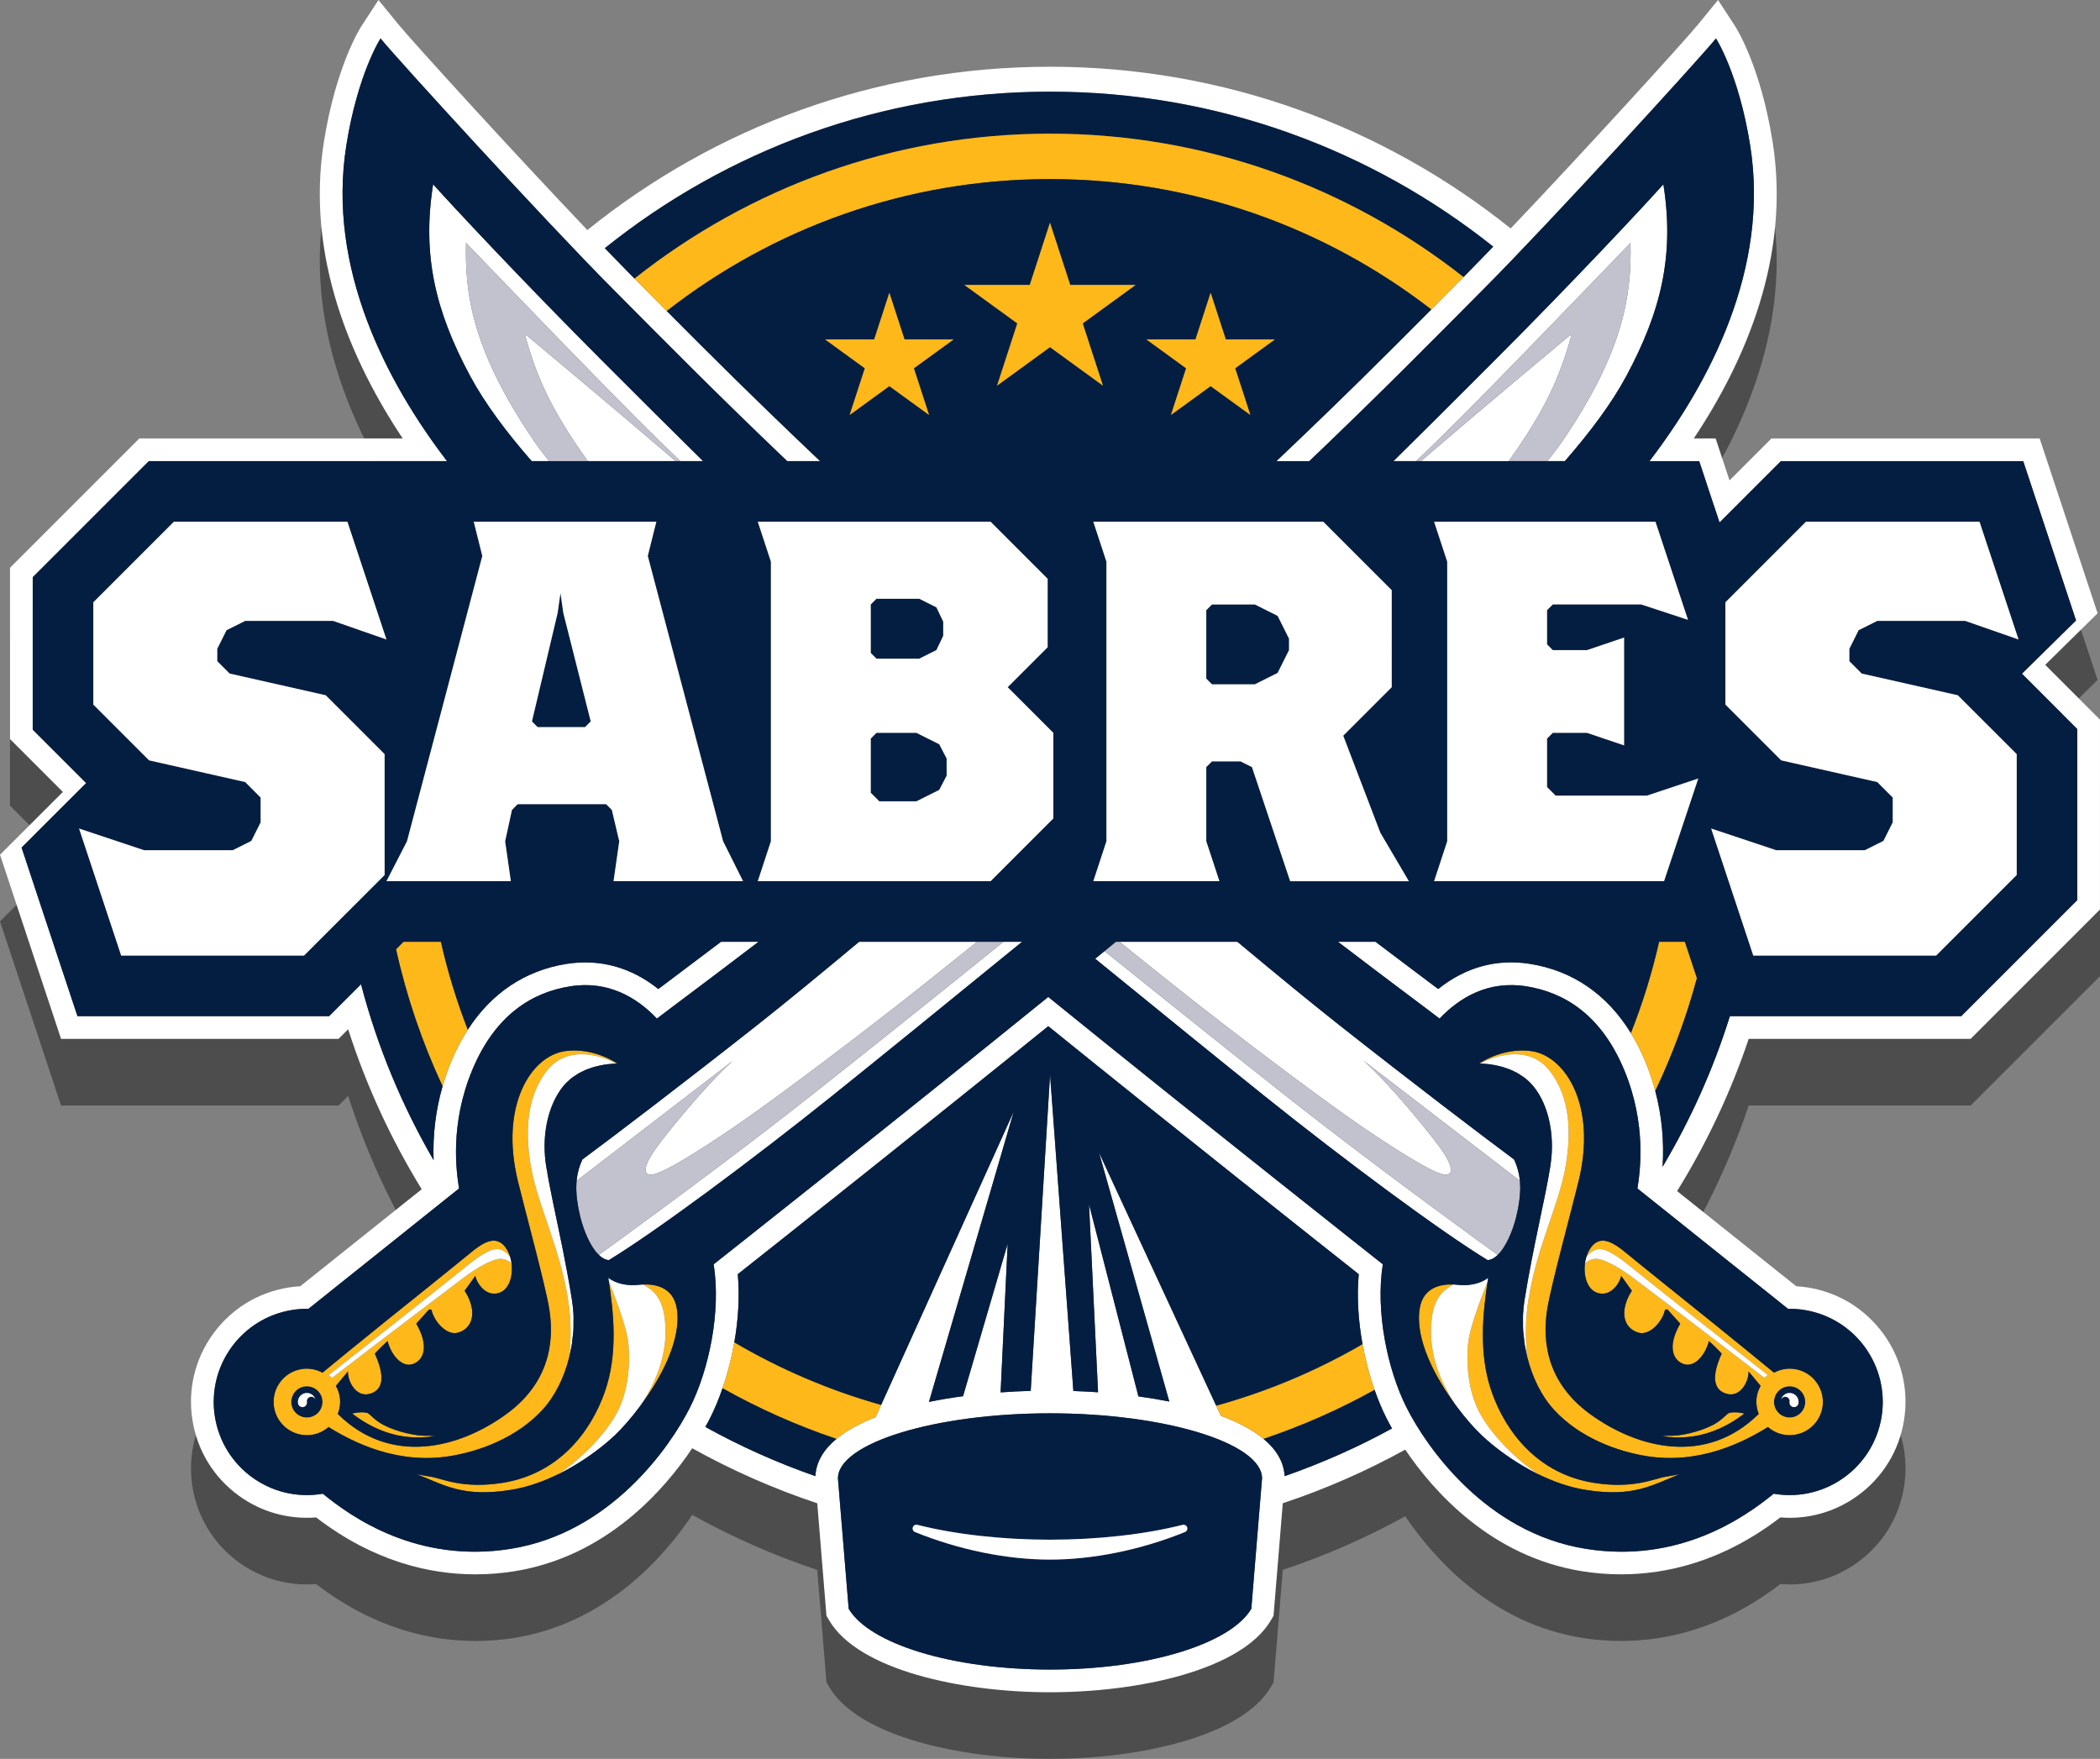
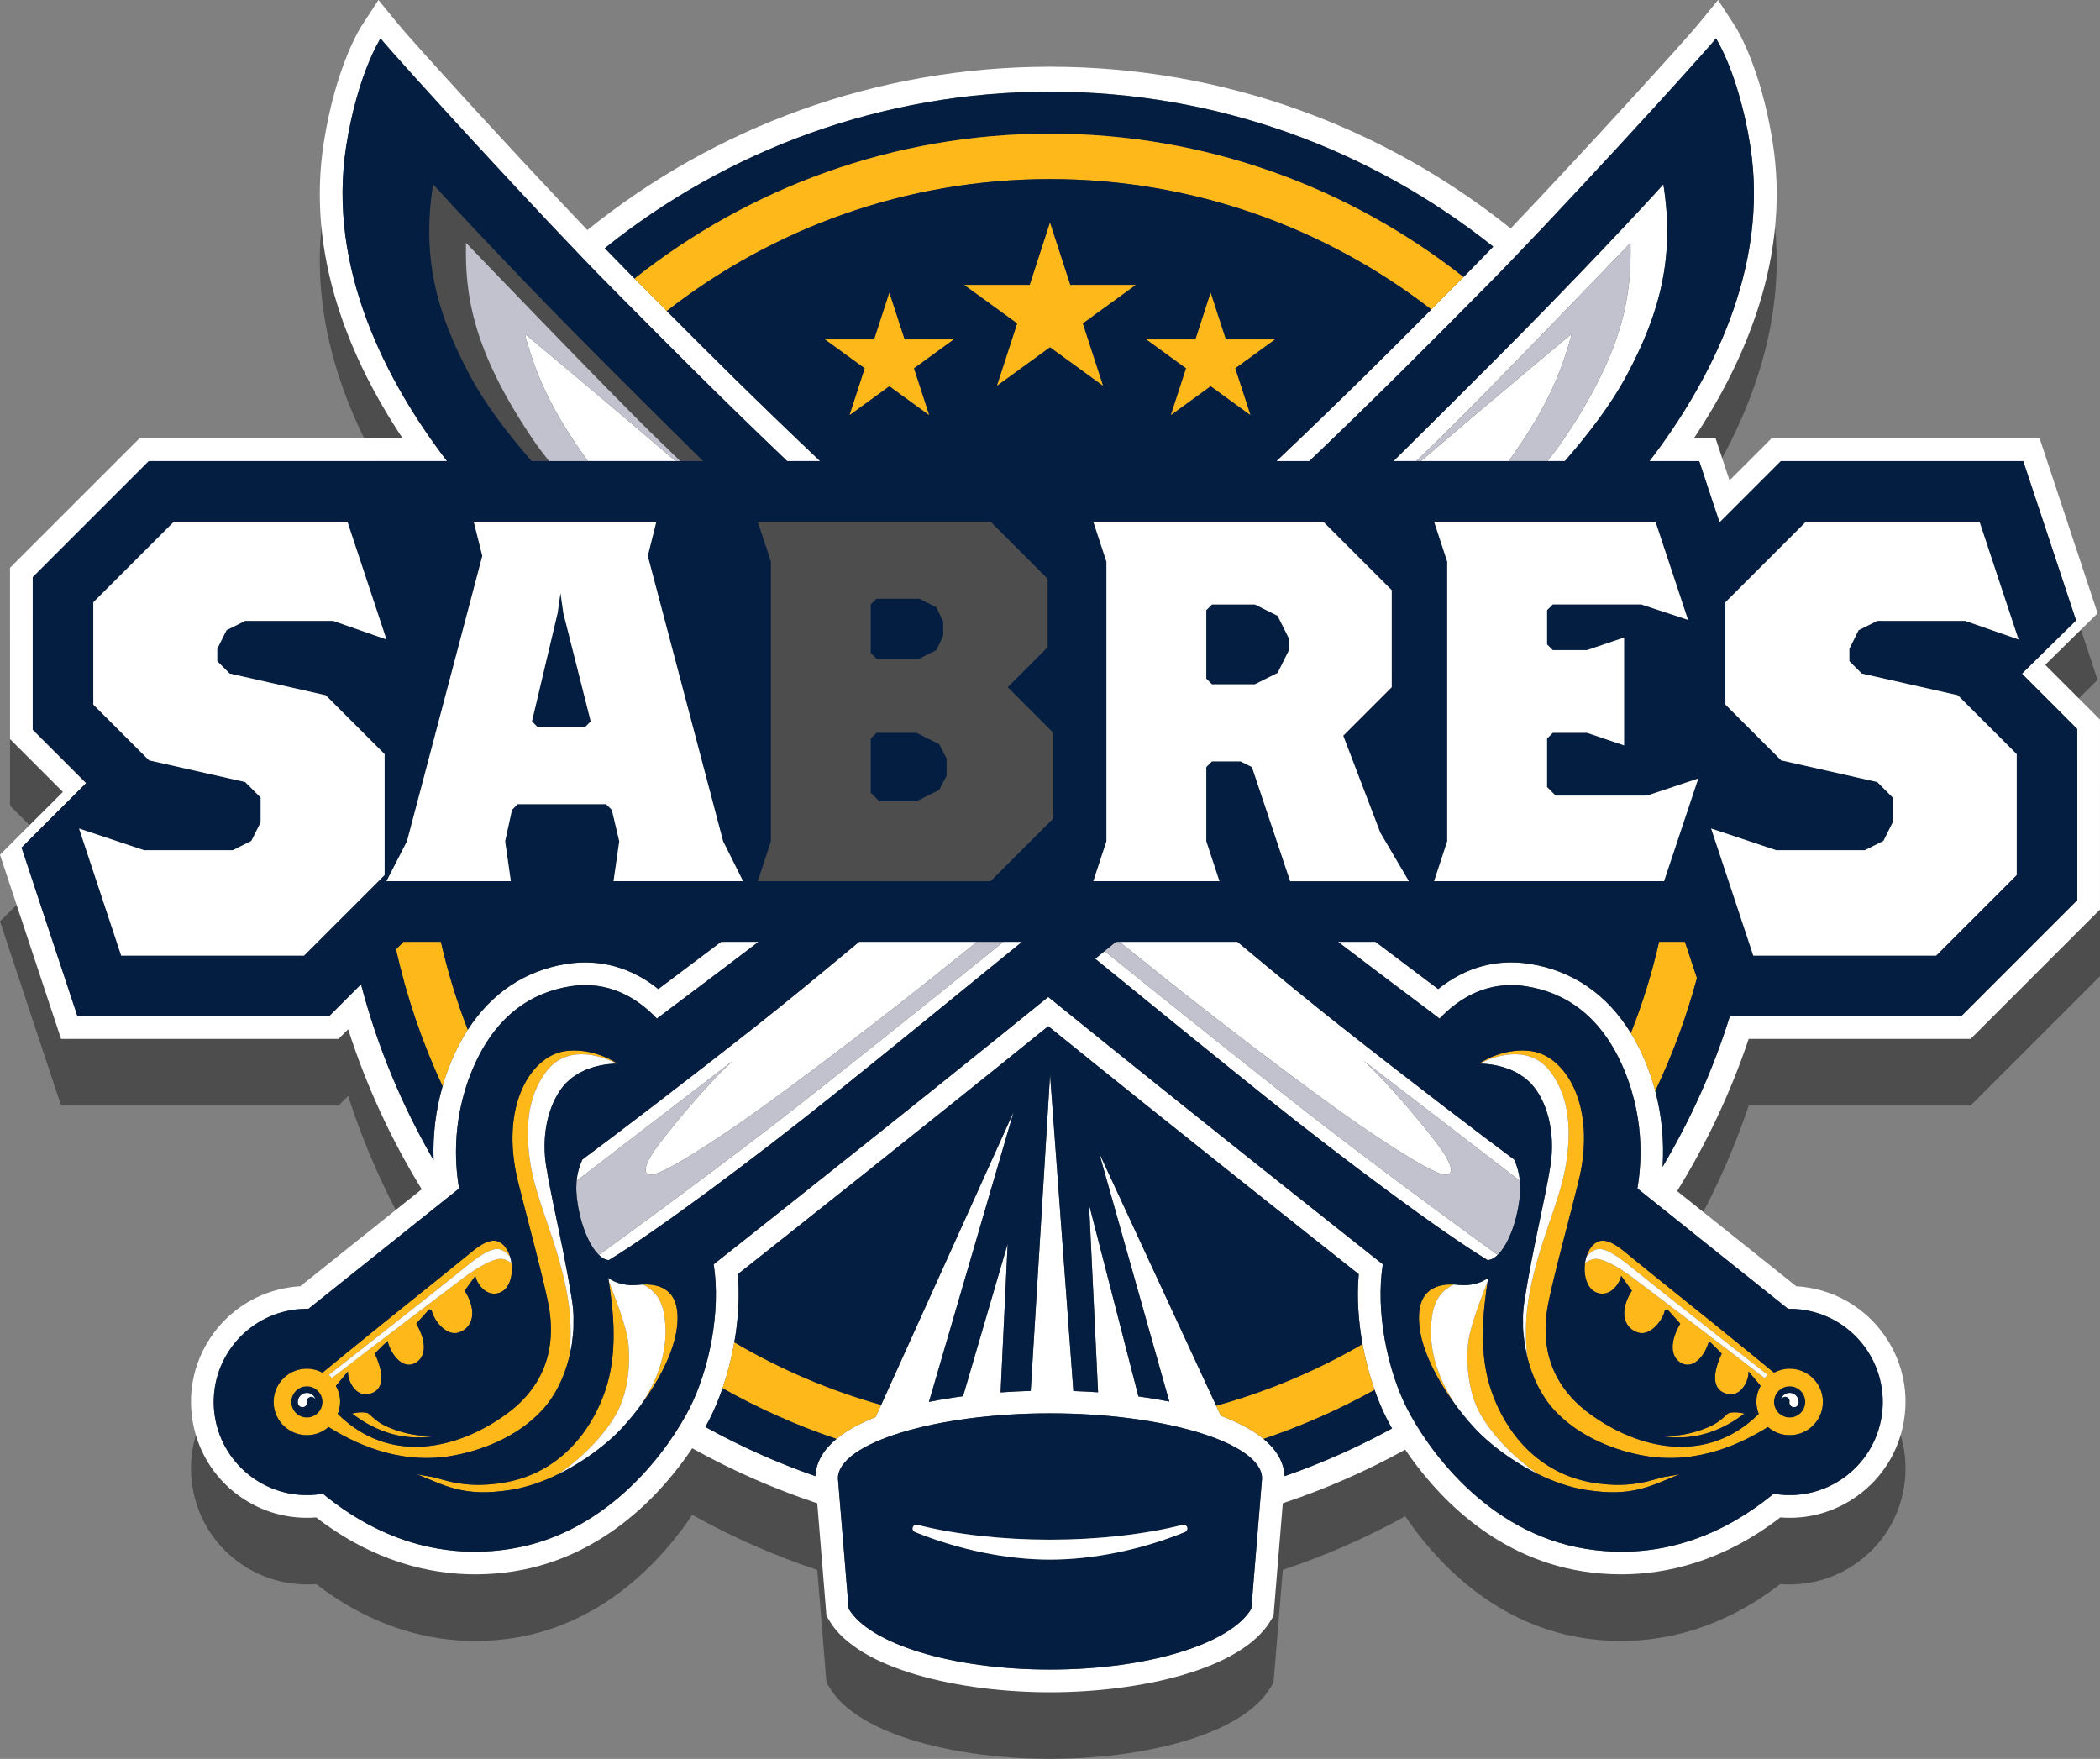
<svg xmlns="http://www.w3.org/2000/svg" version="1.1" x="0px" y="0px" width="252.142px" height="211.182px" viewBox="0 0 252.142 211.182" enable-background="new 0 0 252.142 211.182" xml:space="preserve">
  <rect x="0" y="0" width="252.142" height="211.182" fill="#808080" stroke="none" />
  <g id="Layer_1">
    <path opacity="0.4" d="M252.142,94.404v22.798l-15.53,15.53h-26.647c-2.172,6.458-5.071,12.581-8.597,18.276l14.304,11.426   c0.463,0.025,0.925,0.074,1.381,0.147c3.67,0.58,6.895,2.557,9.08,5.563c2.185,3.008,3.066,6.686,2.484,10.354   c-0.58,3.668-2.557,6.894-5.563,9.077c-2.717,1.972-5.984,2.885-9.292,2.614c-6.936,5.334-13.702,6.834-19.123,6.834   c-1.683,0-3.234-0.145-4.623-0.364c-10.971-1.736-17.904-9.595-21.292-14.606c-4.66,2.568-9.576,4.729-14.701,6.435l-1.111,13.51   l-0.314,0.536c-3.503,5.975-15.847,8.648-26.526,8.648s-23.024-2.674-26.525-8.648l-0.315-0.536l-1.104-13.507   c-5.239-1.743-10.26-3.963-15.012-6.607c-3.346,5.002-10.315,13.021-21.408,14.776c-1.388,0.22-2.941,0.364-4.623,0.364   c-5.42,0-12.185-1.5-19.124-6.834c-3.309,0.261-6.574-0.641-9.291-2.614c-3.006-2.184-4.982-5.408-5.563-9.078   s0.301-7.348,2.485-10.354c2.184-3.006,5.408-4.982,9.079-5.563h0.001c0.456-0.074,0.918-0.121,1.381-0.147l14.583-11.649   c-3.67-5.97-6.65-12.409-8.832-19.207l-1.154,1.154H7.331L0,110.624l7.551-7.539l-6.349-6.35V76.171l15.532-15.53h27.335h4.282   c-6.166-9.249-11.647-21.812-9.467-35.575c1.451-9.159,4.397-13.754,4.521-13.944L45.442,8l2.358,2.886   c1.751,2.141,13.92,15.501,22.724,24.737c15.187-12.262,34.507-19.609,55.546-19.609c20.93,0,40.159,7.271,55.311,19.418   c8.787-9.226,20.801-22.419,22.541-24.546l2.357-2.885l2.037,3.12c0.126,0.191,3.071,4.786,4.521,13.945   c2.181,13.761-3.301,26.326-9.466,35.575h2.618l1.671,5.036l5.035-5.036h32.201l6.957,20.993l-6.291,6.192L252.142,94.404z" />
  </g>
  <g id="Layer_1_copy">
    <g>
      <path fill="#FFFFFF" d="M245.563,79.826l6.291-6.192l-6.957-20.993h-32.201l-5.035,5.036l-1.671-5.036h-2.618    c6.165-9.25,11.646-21.814,9.466-35.575c-1.449-9.159-4.395-13.754-4.521-13.945l-2.037-3.12l-2.357,2.885    c-1.74,2.127-13.754,15.32-22.541,24.546C166.229,15.284,147,8.013,126.07,8.013c-21.039,0-40.359,7.347-55.546,19.609    C61.72,18.387,49.551,5.026,47.8,2.886L45.442,0l-2.037,3.122c-0.124,0.19-3.07,4.785-4.521,13.944    c-2.18,13.763,3.302,26.327,9.467,35.575h-4.282H16.734L1.202,68.171v20.564l6.349,6.35L0,102.624l7.331,22.108h33.317    l1.154-1.154c2.182,6.798,5.162,13.237,8.832,19.207l-14.583,11.649c-0.463,0.026-0.925,0.073-1.381,0.147H34.67    c-3.671,0.58-6.895,2.557-9.079,5.563c-2.184,3.006-3.066,6.684-2.485,10.354s2.557,6.895,5.563,9.078    c2.717,1.974,5.982,2.875,9.291,2.614c6.939,5.334,13.704,6.834,19.124,6.834c1.682,0,3.235-0.145,4.623-0.364    c11.092-1.756,18.062-9.774,21.408-14.776c4.752,2.645,9.773,4.864,15.012,6.607l1.104,13.507l0.315,0.536    c3.501,5.975,15.845,8.648,26.525,8.648s23.023-2.674,26.526-8.648l0.314-0.536l1.111-13.51    c5.125-1.705,10.041-3.866,14.701-6.435c3.388,5.012,10.321,12.87,21.292,14.606c1.389,0.22,2.94,0.364,4.623,0.364    c5.421,0,12.188-1.5,19.123-6.834c3.308,0.271,6.575-0.643,9.292-2.614c3.006-2.184,4.982-5.409,5.563-9.077    c0.582-3.669-0.3-7.347-2.484-10.354c-2.186-3.006-5.41-4.982-9.08-5.563c-0.456-0.073-0.918-0.122-1.381-0.147l-14.304-11.426    c3.525-5.695,6.425-11.818,8.597-18.276h26.647l15.53-15.53V86.404L245.563,79.826z M150.244,193.154    c-2.447,4.176-12.338,7.301-24.174,7.301c-11.835,0-21.725-3.125-24.172-7.301l-1.288-15.65c0-4.235,11.66-7.814,25.46-7.814    c13.802,0,25.461,3.579,25.461,7.814L150.244,193.154z M154.241,177.233c-0.089-1.719-1.005-3.212-2.545-4.483    c-1.304-1.077-3.053-1.996-5.109-2.765l-0.555-1.199l-14.07-30.386l8.434,29.876c-1.198-0.239-2.438-0.445-3.709-0.618    l-5.93-23.052l1.085,22.559c-0.984-0.069-1.974-0.12-2.965-0.153l-2.798-37.97l-2.324,37.954c-1.208,0.033-2.416,0.094-3.615,0.18    l0.848-17.841l-5.357,18.299c-1.406,0.188-2.776,0.416-4.093,0.685l10.175-34.844l-15.922,35.221l-0.655,1.448    c-1.876,0.736-3.475,1.603-4.69,2.606c-1.54,1.272-2.456,2.765-2.544,4.483c-4.595-1.604-9.012-3.58-13.212-5.908    c0.25-0.445,0.441-0.811,0.573-1.071c0.532-1.054,1.041-2.268,1.495-3.593c0.576-1.68,1.065-3.54,1.407-5.48    c0.469-2.662,0.662-5.478,0.419-8.195c4.688-3.707,22.19-17.568,37.278-29.777c15.088,12.209,32.591,26.07,37.279,29.777    c-0.25,2.791-0.038,5.686,0.459,8.412c0.354,1.94,0.854,3.793,1.438,5.463c0.437,1.246,0.918,2.393,1.423,3.392    c0.148,0.295,0.377,0.727,0.677,1.255C163.034,173.758,158.72,175.669,154.241,177.233z M249.414,108.072l-13.933,13.934h-27.779    c-1.993,6.386-4.727,12.441-8.079,18.087c0.193-3.127-0.1-6.17-0.88-9.102c-0.327-1.226-0.731-2.434-1.228-3.618    c-0.502-1.2-1.072-2.312-1.703-3.339c-2.852-4.643-6.987-7.492-12.125-8.307c-3.986-0.639-7.751,0.41-11.007,3.02    c-0.395-0.296-0.833-0.626-1.313-0.985c-1.646-1.234-3.78-2.837-6.22-4.688h-3.002h-1.499c5.961,4.557,10.676,8.043,12.197,9.22    c2.401-2.52,5.837-4.599,10.416-3.873s8.984,3.425,11.738,10.004c2.755,6.58,1.916,12.315,1.606,14.269l18.084,14.447    c0.637-0.011,1.284,0.03,1.937,0.135c6.102,0.966,10.264,6.695,9.297,12.797c-0.966,6.1-6.694,10.264-12.796,9.297    c-0.055-0.009-0.105-0.021-0.16-0.03c-3.473,2.838-11.347,8.398-22.525,6.627c-12.121-1.92-19.233-12.364-21.545-16.942    c-2.313-4.577-3.76-11.571-2.864-17.228c0,0-22.236-17.554-40.171-32.098c-17.934,14.544-40.171,32.098-40.171,32.098    c0.896,5.656-0.551,12.65-2.863,17.228c-2.313,4.578-9.425,15.022-21.547,16.942c-11.178,1.771-19.052-3.789-22.524-6.627    c-0.054,0.01-0.107,0.021-0.16,0.03c-6.102,0.967-11.831-3.197-12.797-9.297c-0.967-6.102,3.196-11.831,9.297-12.797    c0.652-0.104,1.299-0.146,1.937-0.135l18.084-14.447c-0.31-1.953-1.149-7.688,1.605-14.269c2.755-6.579,7.16-9.278,11.739-10.004    s8.015,1.354,10.416,3.873c1.522-1.177,6.236-4.663,12.198-9.22h-4.501c-2.439,1.85-4.574,3.452-6.219,4.687    c-0.479,0.36-0.917,0.688-1.312,0.986c-3.258-2.609-7.025-3.646-11.008-3.02c-4.985,0.79-9.024,3.502-11.867,7.904    c-0.734,1.138-1.392,2.381-1.961,3.741c-0.419,1.001-0.769,2.02-1.066,3.051c-0.825,2.854-1.187,5.82-1.08,8.872    c-3.792-6.544-6.754-13.627-8.712-21.12l-3.831,3.83H9.301l-6.713-20.24l7.758-7.743L3.93,87.607V69.301l13.934-13.934h35.81    c-7.21-9.416-14.432-23.123-12.096-37.876c1.376-8.687,4.111-12.879,4.111-12.879c2.14,2.617,19.612,21.745,27.829,30.018    c6.33,6.375,12.277,12.41,20.997,20.737h3.954c-7.613-7.221-13.096-12.675-18.413-18.024c-0.983-0.989-1.962-1.975-2.947-2.968    l-0.919-0.925l-0.736-0.742c-0.856-0.862-1.815-1.845-2.841-2.908c14.643-11.75,33.224-18.795,53.459-18.795    c20.126,0,38.613,6.971,53.22,18.607c-1.095,1.136-2.116,2.184-3.022,3.096l-0.553,0.557l-1.104,1.113    c-0.923,0.93-1.841,1.855-2.762,2.782c-5.375,5.407-10.896,10.903-18.596,18.208h3.952c8.72-8.327,14.668-14.362,20.998-20.737    c8.216-8.273,25.688-27.401,27.828-30.018c0,0,2.735,4.192,4.111,12.879c2.336,14.753-4.886,28.461-12.096,37.876h5.971    l2.441,7.364l7.363-7.364h29.104l6.337,19.124l-6.497,6.397l6.646,6.646V108.072z" />
      <path fill="#041E41" d="M165.038,166.86c-4.229,2.352-8.691,4.322-13.342,5.89c1.54,1.271,2.456,2.765,2.545,4.483    c4.479-1.563,8.793-3.475,12.896-5.727c-0.3-0.528-0.528-0.96-0.677-1.255C165.956,169.252,165.475,168.106,165.038,166.86z" />
      <path fill="#041E41" d="M175.716,33.265l0.553-0.557c0.906-0.912,1.928-1.96,3.022-3.096    c-14.606-11.636-33.094-18.607-53.22-18.607c-20.235,0-38.816,7.045-53.459,18.795c1.026,1.063,1.985,2.046,2.841,2.908    l0.736,0.742C89.912,22.571,107.239,16.05,126.07,16.05C144.795,16.05,162.03,22.498,175.716,33.265z" />
      <path fill="#041E41" d="M163.141,152.985c-4.688-3.707-22.191-17.568-37.279-29.777c-15.088,12.209-32.59,26.07-37.278,29.777    c0.243,2.718,0.05,5.533-0.419,8.195c5.472,3.219,11.385,5.759,17.626,7.515l15.922-35.221l-10.175,34.844    c1.317-0.269,2.688-0.497,4.093-0.685l5.357-18.299l-0.848,17.841c1.199-0.086,2.407-0.146,3.615-0.18l2.324-37.954l2.798,37.97    c0.991,0.033,1.98,0.084,2.965,0.153l-1.085-22.559l5.93,23.052c1.271,0.173,2.511,0.379,3.709,0.618l-8.434-29.876l14.07,30.386    c6.216-1.719,12.107-4.219,17.567-7.389C163.103,158.67,162.891,155.776,163.141,152.985z" />
      <path fill="#041E41" d="M85.261,170.253c-0.131,0.261-0.323,0.626-0.573,1.071c4.2,2.328,8.617,4.305,13.212,5.908    c0.089-1.719,1.005-3.211,2.544-4.483c-4.778-1.61-9.356-3.652-13.688-6.089C86.302,167.986,85.793,169.2,85.261,170.253z" />
      <path fill="#FFB819" d="M163.6,161.397c-5.46,3.17-11.352,5.67-17.567,7.389l0.555,1.199c2.057,0.769,3.806,1.688,5.109,2.765    c4.65-1.567,9.113-3.538,13.342-5.89C164.453,165.19,163.953,163.337,163.6,161.397z" />
      <path fill="#FFB819" d="M171.851,37.16c0.921-0.927,1.839-1.852,2.762-2.782l1.104-1.113    C162.03,22.498,144.795,16.05,126.07,16.05c-18.832,0-36.158,6.521-49.881,17.399l0.919,0.925    c0.985,0.993,1.963,1.979,2.947,2.968c12.715-9.912,28.681-15.839,46.015-15.839C143.297,21.504,159.174,27.357,171.851,37.16z" />
      <path fill="#FFB819" d="M86.756,166.661c4.332,2.437,8.91,4.479,13.688,6.089c1.215-1.004,2.814-1.87,4.69-2.606l0.655-1.448    c-6.242-1.756-12.154-4.296-17.626-7.515C87.821,163.121,87.333,164.981,86.756,166.661z" />
      <path fill="#FFB819" d="M203.746,117.434l-1.446-4.36h-3.097c-0.854,3.769-1.991,7.429-3.391,10.96    c0.631,1.027,1.201,2.139,1.703,3.339c0.496,1.185,0.9,2.393,1.228,3.618C200.802,126.669,202.479,122.135,203.746,117.434z" />
      <path fill="#FFB819" d="M52.938,113.074H48.45l-0.901,0.9c1.275,5.736,3.161,11.243,5.592,16.449    c0.298-1.031,0.647-2.05,1.066-3.051c0.569-1.36,1.228-2.604,1.961-3.741C54.842,120.225,53.759,116.7,52.938,113.074z" />
-       <path fill="#FFFFFF" d="M63.837,55.367h2.096c-0.725-0.903-1.376-1.766-1.919-2.568c-7.386-10.903-8.191-17.588-8.06-23.643    c0,0,17.183,17.909,22.866,23.434c0.785,0.763,1.768,1.715,2.865,2.777h2.733c-3.681-3.626-7.547-7.483-11.862-11.8    c-9.857-9.86-18.351-18.976-20.551-21.439c-1.348,8.509,0.272,15.235,4.443,23.012C58.225,48.452,60.832,51.92,63.837,55.367z" />
      <path fill="#FFFFFF" d="M182.447,143.943c-0.029,0.25-0.069,0.508-0.115,0.77C182.378,144.451,182.417,144.193,182.447,143.943z" />
      <path fill="#FFFFFF" d="M63.04,40.105l0.114,0.527c1.309,4.62,3.02,8.6,7.426,14.734h10.359h0.18    C72.169,47.691,63.04,40.105,63.04,40.105z" />
      <path fill="#FFFFFF" d="M182.522,142.93c-0.007,0.229-0.022,0.464-0.045,0.703C182.501,143.395,182.516,143.16,182.522,142.93z" />
      <path fill="#FFFFFF" d="M182.502,141.945c0.017,0.229,0.027,0.462,0.026,0.7C182.529,142.408,182.519,142.174,182.502,141.945z" />
      <path fill="#FFFFFF" d="M159.309,135.406c-5.4-4.153-16.103-12.685-26.689-21.215c-0.368,0.302-0.746,0.611-1.122,0.919    c7.558,6.163,15.427,12.55,20.364,16.508c9.616,7.708,21.11,16.241,26.752,19.673c0.427-0.022,0.833-0.256,1.211-0.62    C177.42,148.933,168.245,142.279,159.309,135.406z" />
-       <path fill="#FFFFFF" d="M182.284,145.004c-0.069,0.36-0.148,0.731-0.243,1.119C182.136,145.736,182.215,145.366,182.284,145.004z" />
+       <path fill="#FFFFFF" d="M182.284,145.004c-0.069,0.36-0.148,0.731-0.243,1.119C182.136,145.736,182.215,145.366,182.284,145.004" />
      <path fill="#FFFFFF" d="M181.67,147.377c-0.068,0.198-0.143,0.397-0.221,0.594C181.527,147.774,181.602,147.577,181.67,147.377z" />
      <path fill="#FFFFFF" d="M180.841,149.274c-0.085,0.155-0.173,0.305-0.264,0.448C180.668,149.579,180.756,149.429,180.841,149.274z    " />
      <path fill="#FFFFFF" d="M181.16,148.646c-0.088,0.189-0.18,0.373-0.276,0.552C180.98,149.019,181.072,148.835,181.16,148.646z" />
      <path fill="#FFFFFF" d="M181.411,148.065c-0.073,0.18-0.149,0.358-0.229,0.534C181.262,148.423,181.339,148.246,181.411,148.065z" />
      <path fill="#FFFFFF" d="M180.166,150.296c-0.097,0.119-0.195,0.229-0.297,0.329C179.971,150.525,180.069,150.416,180.166,150.296z    " />
      <path fill="#FFFFFF" d="M181.854,146.805c-0.056,0.186-0.115,0.373-0.18,0.562C181.738,147.178,181.798,146.991,181.854,146.805z" />
      <path fill="#FFFFFF" d="M181.89,146.682c0.055-0.189,0.106-0.377,0.151-0.559C181.996,146.305,181.945,146.493,181.89,146.682z" />
      <path fill="#FFFFFF" d="M180.529,149.797c-0.103,0.158-0.209,0.308-0.319,0.446C180.32,150.105,180.427,149.956,180.529,149.797z" />
      <path fill="#FFFFFF" d="M134.411,113.074c3.634,2.931,7.228,5.798,9.967,7.933c6.596,5.14,14.903,11.379,19.224,14.319    c4.32,2.938,8.384,5.47,9.73,5.683s1.039-1.112-0.254-2.974s-6.325-8.008-9.384-10.702l18.795,14.44    c-0.086-0.888-0.306-1.727-0.694-2.56c-3.644-2.691-12.229-9.232-20.877-16.047c-3.447-2.717-7.861-6.345-12.349-10.093H134.411z" />
      <path fill="#041E41" d="M214.584,170.173c1.021,0.162,1.982-0.536,2.145-1.559c0.161-1.023-0.536-1.983-1.558-2.146    c-1.024-0.161-1.984,0.536-2.146,1.56C212.862,169.05,213.561,170.01,214.584,170.173z M215.044,167.261    c0.587,0.093,0.985,0.643,0.893,1.229c-0.006,0.036-0.019,0.07-0.027,0.105c-0.088,0.233-0.33,0.381-0.587,0.341    c-0.293-0.047-0.492-0.321-0.446-0.614c0.048-0.293-0.153-0.569-0.446-0.615c-0.255-0.041-0.499,0.108-0.586,0.341    C213.982,167.522,214.495,167.174,215.044,167.261z" />
      <path fill="#FFB819" d="M190.315,151.569c0.037-0.232,0.092-0.453,0.156-0.664C190.407,151.118,190.353,151.337,190.315,151.569z" />
      <path fill="#FFB819" d="M183.277,162.466c-0.082-0.373-0.167-0.745-0.226-1.123C183.109,161.721,183.195,162.093,183.277,162.466z    " />
      <path fill="#FFB819" d="M177.702,127.697c2.386-1.263,6.125-2.017,8.368,0.878c2.561,3.306,2.527,7.58,1.958,11.172    c-0.753,4.76-3.485,9.803-4.516,16.313c-0.391,2.465-0.366,4.825-0.131,6.902c0.599,2.409,1.687,4.66,3.234,6.337    c3.043,3.297,7.497,4.961,11.134,5.538c6.381,1.011,11.669-1.729,14.523-3.5c0.544,0.472,1.215,0.81,1.978,0.931    c2.18,0.345,4.226-1.142,4.571-3.32c0.345-2.18-1.143-4.227-3.321-4.57c-0.894-0.142-1.758,0.038-2.498,0.435    c-1.114-0.916-4.577-3.761-7.416-6.038c-3.43-2.752-9.248-7.424-10.162-8.19c-0.914-0.766-1.839-1.465-2.715-1.604    c-1.034-0.163-1.84,0.666-2.221,1.875c0.472-0.498,1.054-0.989,1.753-0.879c1.146,0.182,2.589,1.308,4.298,2.718    c1.71,1.409,15.709,12.393,15.709,12.393l-0.4,0.352c-5.657-4.382-13.275-10.11-15.554-11.853c-2.278-1.74-3.74-2.317-4.413-2.424    c-0.5-0.08-1.074,0.079-1.577,0.521c-0.209,1.559,0.304,3.385,1.784,3.619c1.517,0.239,2.452-1.425,2.562-2.114l1.287,1.791    c0,0-0.686,0.943-0.876,2.157c-0.193,1.212,0.261,2.454,1.668,2.869c1.396,0.412,2.935-1.445,3.177-2.74l0.285-0.059l1.552,1.719    c-1.419,2.421-1.083,4.224,0.297,4.81c1.38,0.587,2.719-1.042,3.147-2.723c0.805,0.726,1.532,1.508,1.532,1.508    c-1.271,2.791-1,4.421,0.659,4.845c1.541,0.395,2.593-1.407,2.567-2.699l1.447,1.73c-0.22,0.396-0.388,0.828-0.463,1.302    c-0.114,0.723-0.012,1.424,0.235,2.061l-0.058,0.062c-6.265,6.141-14.464,4.151-20.236-0.076    c-5.774-4.229-5.541-9.76-5.094-12.588s2.936-11.927,3.769-15.372c2.181-9.011-1.547-14.926-5.588-15.567    c-2.29-0.361-4.711,0.405-6.355,1.479c0.078,0.001,0.182,0.007,0.272,0.01C177.82,127.703,177.753,127.698,177.702,127.697z     M215.171,166.469c1.021,0.162,1.719,1.122,1.558,2.146c-0.162,1.022-1.123,1.721-2.145,1.559    c-1.023-0.163-1.722-1.123-1.56-2.145C213.187,167.005,214.146,166.308,215.171,166.469z" />
      <path fill="#FFB819" d="M183.728,130c-0.245-0.25-0.505-0.472-0.773-0.671C183.223,129.528,183.482,129.75,183.728,130z" />
      <path fill="#FFB819" d="M182.865,158.734c-0.001-0.288-0.016-0.578-0.002-0.863C182.85,158.156,182.864,158.446,182.865,158.734z" />
-       <path fill="#FFB819" d="M180.968,128.292c-0.184-0.065-0.367-0.134-0.548-0.187C180.601,128.159,180.784,128.227,180.968,128.292z    " />
      <path fill="#FFB819" d="M179.264,127.85c-0.139-0.023-0.277-0.049-0.407-0.065C178.985,127.801,179.126,127.827,179.264,127.85z" />
      <path fill="#FFB819" d="M182.871,159.602c0.02,0.372,0.069,0.742,0.113,1.113C182.94,160.344,182.892,159.974,182.871,159.602z" />
      <path fill="#FFB819" d="M181.851,128.669c-0.193-0.096-0.387-0.193-0.581-0.271C181.464,128.476,181.657,128.574,181.851,128.669z    " />
-       <path fill="#FFB819" d="M178.509,127.749c-0.105-0.01-0.214-0.022-0.311-0.028C178.294,127.727,178.404,127.739,178.509,127.749z" />
      <path fill="#FFB819" d="M182.731,129.186c-0.2-0.138-0.4-0.273-0.607-0.387C182.331,128.913,182.531,129.049,182.731,129.186z" />
      <path fill="#FFB819" d="M180.097,128.026c-0.166-0.042-0.332-0.086-0.491-0.118C179.765,127.94,179.932,127.984,180.097,128.026z" />
      <path fill="#FFB819" d="M184.221,176.764c-0.102-0.054-0.205-0.106-0.307-0.161C184.017,176.657,184.118,176.711,184.221,176.764z    " />
      <path fill="#FFB819" d="M176.318,170.637c-0.164-0.191-0.331-0.391-0.5-0.598C175.988,170.247,176.154,170.446,176.318,170.637z" />
      <path fill="#FFB819" d="M177.859,172.284c-0.189-0.18-0.395-0.389-0.607-0.611C177.465,171.895,177.67,172.103,177.859,172.284z" />
      <path fill="#FFB819" d="M177.032,171.437c-0.15-0.162-0.304-0.33-0.462-0.51C176.729,171.107,176.882,171.275,177.032,171.437z" />
      <path fill="#FFB819" d="M191.382,178.039c-6.689-1.06-10.573-6.041-12.287-10.943c-1.583-4.53-1.077-9.468-0.409-13.687l0,0    c-0.022,0.145-0.045,0.291-0.067,0.438c-1.175,2.967-2.051,5.526-2.283,6.999c-0.26,1.636-0.374,5.812,1.439,8.998    c1.479,2.596,4.144,5.267,6.88,7.137c1.813,0.89,3.768,1.591,5.747,1.904c5.707,0.904,7.891-0.543,11.318-1.904    c0,0-0.382,0.108-1.73,0.323C198.638,177.516,196.185,178.799,191.382,178.039z" />
      <path fill="#FFB819" d="M183.639,176.454c-1.922-1.069-3.721-2.348-5.096-3.548C179.905,174.103,181.663,175.375,183.639,176.454z    " />
      <path fill="#FFB819" d="M178.51,172.876c-0.229-0.2-0.447-0.398-0.65-0.593C178.063,172.478,178.282,172.676,178.51,172.876z" />
      <path fill="#FFB819" d="M175.584,169.752c-0.206-0.258-0.414-0.527-0.623-0.805C175.17,169.225,175.378,169.494,175.584,169.752z" />
      <path fill="#FFB819" d="M171.962,157.946c0.332-2.096,1.238-3.007,2.558-3.725c-1.391-0.058-3.644,0.26-4.062,2.9    c-0.587,3.711,1.902,8.329,4.388,11.675C172.628,165.521,171.355,161.769,171.962,157.946z" />
      <path fill="#FFB819" d="M174.533,154.221c0.196,0.009,0.372,0.024,0.525,0.042C174.906,154.246,174.729,154.23,174.533,154.221z" />
      <path fill="#FFB819" d="M207.64,169.637c-0.318,0.081-0.832,0.859-1.966,1.449c-1.557,0.809-3.96,1.393-5.382,1.287l-0.734,0.057    c4.344,0.688,7.648-0.998,9.888-2.714C209.445,169.716,208.395,169.446,207.64,169.637z" />
      <path fill="#FFFFFF" d="M191.882,151.161c0.673,0.106,2.135,0.684,4.413,2.424c2.278,1.742,9.896,7.471,15.554,11.853l0.4-0.352    c0,0-13.999-10.983-15.709-12.393c-1.709-1.41-3.152-2.536-4.298-2.718c-0.699-0.11-1.281,0.381-1.753,0.879    c-0.003,0.003-0.005,0.005-0.008,0.008c-0.004,0.014-0.006,0.029-0.01,0.043c-0.064,0.211-0.119,0.432-0.156,0.664    c-0.006,0.038-0.01,0.077-0.014,0.115c0.001-0.001,0.002-0.001,0.003-0.002C190.808,151.24,191.382,151.081,191.882,151.161z" />
      <path fill="#FFFFFF" d="M177.774,169.843c-1.813-3.187-1.699-7.362-1.439-8.998c0.232-1.473,1.108-4.032,2.283-6.999    c0.022-0.146,0.045-0.293,0.067-0.438v-0.001c-0.898,0.731-2.368,1.006-3.587,0.858c-0.012-0.001-0.028-0.002-0.04-0.003    c-0.153-0.018-0.329-0.033-0.525-0.042c-0.005,0-0.008-0.001-0.013-0.001c0,0-0.001,0-0.001,0.001    c-1.319,0.718-2.226,1.629-2.558,3.725c-0.606,3.823,0.666,7.575,2.884,10.851c0.003,0.004,0.005,0.008,0.008,0.012    c0.036,0.049,0.072,0.092,0.107,0.14c0.209,0.277,0.417,0.547,0.623,0.805c0.079,0.099,0.156,0.191,0.234,0.287    c0.169,0.207,0.336,0.406,0.5,0.598c0.085,0.099,0.169,0.195,0.252,0.29c0.158,0.18,0.312,0.348,0.462,0.51    c0.074,0.078,0.148,0.161,0.22,0.235c0.213,0.223,0.418,0.432,0.607,0.611c0.203,0.194,0.421,0.393,0.65,0.593    c0.011,0.01,0.021,0.02,0.033,0.029c1.375,1.2,3.174,2.479,5.096,3.548c0.092,0.051,0.184,0.1,0.275,0.149    c0.102,0.055,0.205,0.107,0.307,0.161c0.167,0.088,0.332,0.179,0.499,0.263c-0.022-0.015-0.044-0.032-0.065-0.047    C181.918,175.11,179.253,172.439,177.774,169.843z" />
      <path fill="#FFFFFF" d="M183.513,156.059c1.03-6.51,3.763-11.553,4.516-16.313c0.569-3.592,0.603-7.866-1.958-11.172    c-2.243-2.895-5.982-2.141-8.368-0.878c0.051,0.001,0.118,0.006,0.174,0.008c0.103,0.004,0.205,0.008,0.322,0.016    c0.097,0.006,0.205,0.019,0.311,0.028c0.114,0.012,0.225,0.021,0.348,0.036c0.13,0.017,0.269,0.042,0.407,0.065    c0.113,0.019,0.224,0.034,0.342,0.058c0.159,0.032,0.325,0.076,0.491,0.118c0.108,0.027,0.213,0.049,0.323,0.08    c0.181,0.053,0.364,0.121,0.548,0.187c0.101,0.036,0.2,0.065,0.302,0.105c0.194,0.078,0.388,0.176,0.581,0.271    c0.091,0.045,0.184,0.081,0.273,0.13c0.207,0.113,0.407,0.249,0.607,0.387c0.073,0.05,0.15,0.089,0.223,0.143    c0.269,0.199,0.528,0.421,0.773,0.671c1.982,2.017,3.074,5.871,2.42,10.002c-0.654,4.13-2.081,9.656-3.112,16.167    c-0.088,0.557-0.145,1.126-0.172,1.702c-0.014,0.285,0.001,0.575,0.002,0.863c0.002,0.29-0.01,0.577,0.006,0.868    c0.021,0.372,0.069,0.742,0.113,1.113c0.024,0.21,0.036,0.419,0.067,0.628c0.059,0.378,0.144,0.75,0.226,1.123    c0.039,0.181,0.063,0.363,0.108,0.542c-0.002-0.016-0.002-0.031-0.004-0.047C183.146,160.884,183.122,158.524,183.513,156.059z" />
      <path fill="#C1C2CD" d="M173.078,138.035c1.293,1.861,1.601,3.187,0.254,2.974s-5.41-2.744-9.73-5.683    c-4.32-2.94-12.628-9.18-19.224-14.319c-2.739-2.135-6.333-5.002-9.967-7.933h-0.431c-0.45,0.369-0.898,0.738-1.361,1.117    c10.587,8.53,21.289,17.062,26.689,21.215c8.937,6.873,18.111,13.527,20.516,15.265c0.001,0,0.002,0.001,0.003,0.002    c0.015-0.014,0.027-0.032,0.042-0.047c0.102-0.101,0.2-0.21,0.297-0.329c0.015-0.018,0.029-0.034,0.044-0.053    c0.11-0.139,0.217-0.288,0.319-0.446c0.017-0.025,0.031-0.051,0.048-0.075c0.091-0.144,0.179-0.293,0.264-0.448    c0.015-0.025,0.029-0.051,0.043-0.076c0.097-0.179,0.188-0.362,0.276-0.552c0.008-0.016,0.014-0.031,0.021-0.047    c0.08-0.176,0.156-0.354,0.229-0.534c0.013-0.031,0.025-0.063,0.038-0.094c0.078-0.196,0.152-0.396,0.221-0.594    c0.002-0.004,0.003-0.007,0.004-0.011c0.064-0.188,0.124-0.376,0.18-0.562c0.013-0.042,0.024-0.082,0.036-0.123    c0.056-0.189,0.106-0.377,0.151-0.559c0.095-0.388,0.174-0.759,0.243-1.119c0.019-0.1,0.031-0.194,0.048-0.292    c0.046-0.262,0.086-0.52,0.115-0.77c0.013-0.104,0.021-0.207,0.03-0.31c0.022-0.239,0.038-0.474,0.045-0.703    c0.003-0.096,0.006-0.191,0.006-0.285c0.001-0.238-0.01-0.471-0.026-0.7c-0.005-0.055-0.002-0.112-0.007-0.167l-0.006-0.005    l-18.795-14.44C166.753,130.027,171.785,136.173,173.078,138.035z" />
      <path fill="#C1C2CD" d="M78.819,52.59c-5.683-5.525-22.866-23.434-22.866-23.434c-0.131,6.055,0.674,12.74,8.06,23.643    c0.543,0.802,1.194,1.665,1.919,2.568h4.648c-4.406-6.135-6.118-10.114-7.426-14.734l-0.114-0.527c0,0,9.129,7.585,18.08,15.262    h0.565C80.587,54.305,79.604,53.353,78.819,52.59z" />
      <path fill="#FFFFFF" d="M214.43,167.707c0.293,0.046,0.494,0.322,0.446,0.615c-0.046,0.293,0.153,0.567,0.446,0.614    c0.257,0.04,0.499-0.107,0.587-0.341c0.009-0.035,0.021-0.069,0.027-0.105c0.093-0.586-0.306-1.136-0.893-1.229    c-0.549-0.087-1.062,0.261-1.2,0.786C213.931,167.815,214.175,167.666,214.43,167.707z" />
      <path fill="#FFFFFF" d="M69.194,142.648c0-0.245,0.009-0.484,0.028-0.721C69.203,142.164,69.193,142.403,69.194,142.648z" />
      <path fill="#FFFFFF" d="M78.644,138.035c-1.292,1.861-1.601,3.187-0.253,2.974c1.346-0.213,5.41-2.744,9.73-5.683    c4.321-2.94,12.629-9.18,19.224-14.319c2.739-2.135,6.333-5.002,9.966-7.933h-14.157c-4.488,3.748-8.902,7.376-12.35,10.093    c-8.647,6.814-17.232,13.355-20.877,16.047c-0.389,0.833-0.608,1.672-0.694,2.561l18.796-14.441    C84.969,130.027,79.937,136.173,78.644,138.035z" />
      <path fill="#FFFFFF" d="M69.392,144.725c-0.046-0.267-0.086-0.528-0.117-0.782C69.305,144.197,69.346,144.458,69.392,144.725z" />
      <path fill="#FFFFFF" d="M69.244,143.634c-0.022-0.24-0.038-0.476-0.045-0.706C69.207,143.159,69.222,143.394,69.244,143.634z" />
      <path fill="#FFFFFF" d="M188.567,40.633l0.115-0.527c0,0-9.13,7.585-18.08,15.262h10.539    C185.547,49.232,187.259,45.253,188.567,40.633z" />
      <path fill="#FFFFFF" d="M167.305,55.367h2.733c1.098-1.062,2.08-2.014,2.865-2.777c5.684-5.525,22.866-23.434,22.866-23.434    c0.13,6.055-0.675,12.74-8.06,23.643c-0.543,0.802-1.194,1.665-1.92,2.568h2.096c3.004-3.447,5.612-6.915,7.389-10.227    c4.172-7.777,5.791-14.503,4.443-23.012c-2.2,2.463-10.695,11.579-20.552,21.439C174.852,47.884,170.986,51.741,167.305,55.367z" />
      <path fill="#FFFFFF" d="M71.145,149.721c-0.09-0.143-0.178-0.291-0.263-0.445C70.967,149.43,71.055,149.579,71.145,149.721z" />
      <path fill="#FFFFFF" d="M69.437,144.998c0.069,0.363,0.148,0.736,0.244,1.126c0.046,0.188,0.101,0.384,0.158,0.58    c-0.057-0.197-0.11-0.392-0.157-0.58C69.586,145.734,69.506,145.361,69.437,144.998z" />
      <path fill="#FFFFFF" d="M71.511,150.243c-0.109-0.139-0.215-0.288-0.318-0.445C71.296,149.955,71.401,150.104,71.511,150.243z" />
      <path fill="#FFFFFF" d="M71.849,150.622c-0.099-0.099-0.196-0.206-0.291-0.322C71.653,150.416,71.75,150.523,71.849,150.622z" />
      <path fill="#FFFFFF" d="M70.838,149.197c-0.096-0.178-0.188-0.362-0.276-0.551C70.65,148.834,70.742,149.018,70.838,149.197z" />
      <path fill="#FFFFFF" d="M70.541,148.599c-0.081-0.177-0.158-0.356-0.231-0.538C70.383,148.243,70.46,148.422,70.541,148.599z" />
      <path fill="#FFFFFF" d="M70.274,147.975c-0.157-0.396-0.295-0.798-0.412-1.191C69.979,147.177,70.117,147.579,70.274,147.975z" />
      <path fill="#FFFFFF" d="M122.721,113.074h-0.77h-0.723h-0.739c-11.028,8.895-22.439,17.997-28.075,22.332    c-8.937,6.872-18.111,13.527-20.516,15.265c0.378,0.364,0.785,0.598,1.211,0.62c5.642-3.432,17.136-11.965,26.752-19.673    C105.345,127.221,114.446,119.829,122.721,113.074z" />
      <path fill="#041E41" d="M36.553,166.469c-1.023,0.162-1.721,1.122-1.559,2.146c0.162,1.022,1.123,1.721,2.145,1.559    c1.023-0.163,1.721-1.123,1.559-2.145C38.536,167.005,37.576,166.308,36.553,166.469z M37.293,167.707    c-0.293,0.046-0.493,0.322-0.447,0.615c0.047,0.293-0.154,0.567-0.446,0.614c-0.256,0.04-0.499-0.107-0.587-0.341    c-0.009-0.035-0.022-0.069-0.028-0.105c-0.093-0.586,0.307-1.136,0.893-1.229c0.549-0.087,1.062,0.261,1.201,0.786    C37.791,167.815,37.549,167.666,37.293,167.707z" />
      <path fill="#FFB819" d="M61.251,150.905c0.064,0.211,0.119,0.432,0.156,0.664C61.37,151.337,61.315,151.118,61.251,150.905z" />
      <path fill="#FFB819" d="M53.972,174.836c3.637-0.577,8.091-2.241,11.134-5.538c1.547-1.675,2.634-3.925,3.233-6.332    c0.237-2.078,0.261-4.44-0.129-6.907c-1.032-6.51-3.763-11.553-4.517-16.313c-0.569-3.592-0.602-7.866,1.958-11.172    c2.243-2.895,5.982-2.141,8.369-0.878c-0.05,0.001-0.116,0.006-0.17,0.008c0.089-0.003,0.191-0.009,0.268-0.01    c-1.643-1.074-4.065-1.841-6.355-1.479c-4.041,0.642-7.768,6.557-5.588,15.567c0.834,3.445,3.321,12.544,3.769,15.372    c0.448,2.828,0.68,8.359-5.094,12.588c-5.773,4.228-13.972,6.217-20.237,0.076l-0.057-0.062c0.247-0.637,0.35-1.338,0.235-2.061    c-0.075-0.474-0.243-0.905-0.462-1.302l1.447-1.73c-0.025,1.292,1.027,3.094,2.568,2.699c1.659-0.424,1.93-2.054,0.659-4.845    c0,0,0.728-0.782,1.533-1.508c0.428,1.681,1.767,3.31,3.147,2.723c1.379-0.586,1.715-2.389,0.296-4.81l1.552-1.719l0.285,0.059    c0.243,1.295,1.781,3.152,3.178,2.74c1.406-0.415,1.86-1.657,1.668-2.869c-0.192-1.214-0.876-2.157-0.876-2.157l1.287-1.791    c0.109,0.689,1.045,2.354,2.561,2.114c1.48-0.234,1.994-2.061,1.784-3.62c-0.503-0.441-1.077-0.601-1.577-0.521    c-0.673,0.106-2.135,0.684-4.414,2.424c-2.278,1.742-9.896,7.471-15.553,11.853l-0.401-0.352c0,0,14-10.983,15.71-12.393    c1.709-1.41,3.153-2.536,4.298-2.718c0.7-0.11,1.281,0.381,1.753,0.879c-0.381-1.209-1.188-2.038-2.222-1.875    c-0.875,0.139-1.8,0.838-2.714,1.604c-0.914,0.767-6.732,5.438-10.162,8.19c-2.838,2.277-6.302,5.121-7.416,6.037    c-0.741-0.396-1.604-0.575-2.498-0.434c-2.18,0.344-3.666,2.391-3.321,4.57c0.345,2.179,2.391,3.665,4.57,3.32    c0.763-0.121,1.434-0.459,1.979-0.931C42.303,173.107,47.591,175.847,53.972,174.836z M37.139,170.173    c-1.022,0.162-1.983-0.536-2.145-1.559c-0.162-1.023,0.536-1.983,1.559-2.146c1.023-0.161,1.983,0.536,2.145,1.56    C38.86,169.05,38.162,170.01,37.139,170.173z" />
      <path fill="#FFB819" d="M68.733,160.765c0.046-0.389,0.098-0.776,0.118-1.166C68.831,159.988,68.78,160.376,68.733,160.765z" />
      <path fill="#FFB819" d="M68.671,161.339c-0.061,0.396-0.149,0.788-0.236,1.18C68.521,162.127,68.61,161.737,68.671,161.339z" />
      <path fill="#FFB819" d="M71.302,128.107c-0.179,0.052-0.361,0.119-0.543,0.185C70.94,128.226,71.123,128.159,71.302,128.107z" />
      <path fill="#FFB819" d="M73.523,127.72c-0.094,0.006-0.2,0.019-0.303,0.028C73.322,127.739,73.429,127.726,73.523,127.72z" />
      <path fill="#FFB819" d="M72.865,127.785c-0.127,0.017-0.264,0.042-0.399,0.063C72.601,127.827,72.738,127.801,72.865,127.785z" />
      <path fill="#FFB819" d="M70.453,128.398c-0.192,0.077-0.383,0.174-0.575,0.269C70.069,128.572,70.26,128.475,70.453,128.398z" />
      <path fill="#FFB819" d="M69.598,128.8c-0.202,0.11-0.397,0.243-0.593,0.376C69.2,129.043,69.396,128.911,69.598,128.8z" />
      <path fill="#FFB819" d="M72.116,127.908c-0.157,0.031-0.32,0.075-0.483,0.116C71.795,127.983,71.959,127.939,72.116,127.908z" />
      <path fill="#FFB819" d="M68.859,157.869c0.015,0.307,0,0.618-0.002,0.929C68.859,158.487,68.874,158.175,68.859,157.869z" />
      <path fill="#FFB819" d="M65.575,140.001c0.21,1.328,0.505,2.815,0.837,4.419C66.08,142.817,65.785,141.33,65.575,140.001    c-0.511-3.228,0.053-6.272,1.265-8.418C65.628,133.729,65.063,136.774,65.575,140.001z" />
      <path fill="#FFB819" d="M68.768,129.329c-0.232,0.173-0.454,0.371-0.669,0.581C68.313,129.7,68.535,129.501,68.768,129.329z" />
      <path fill="#FFB819" d="M76.13,169.762c0.229-0.287,0.46-0.585,0.692-0.896C76.591,169.177,76.359,169.475,76.13,169.762z" />
      <path fill="#FFB819" d="M74.469,171.674c-0.212,0.222-0.417,0.43-0.606,0.609C74.052,172.104,74.257,171.897,74.469,171.674z" />
      <path fill="#FFB819" d="M75.914,170.028c-0.173,0.212-0.344,0.416-0.512,0.611C75.57,170.444,75.74,170.241,75.914,170.028z" />
-       <path fill="#FFB819" d="M73.863,172.284c-0.205,0.195-0.423,0.394-0.652,0.595C73.438,172.678,73.659,172.479,73.863,172.284z" />
      <path fill="#FFB819" d="M75.153,170.926c-0.158,0.179-0.31,0.346-0.46,0.507C74.843,171.272,74.995,171.106,75.153,170.926z" />
      <path fill="#FFB819" d="M73.948,169.843c1.814-3.187,1.699-7.362,1.439-8.998c-0.232-1.473-1.108-4.032-2.283-6.999    c-0.023-0.146-0.045-0.293-0.068-0.438l0,0c0.669,4.219,1.174,9.156-0.409,13.687c-1.713,4.902-5.597,9.884-12.287,10.943    c-4.803,0.761-7.256-0.522-8.606-0.735c-1.35-0.215-1.732-0.323-1.732-0.323c3.428,1.361,5.611,2.809,11.319,1.904    c1.98-0.313,3.937-1.015,5.75-1.905C69.807,175.109,72.471,172.438,73.948,169.843z" />
      <path fill="#FFB819" d="M73.184,172.902c-1.375,1.2-3.173,2.479-5.095,3.549C70.064,175.372,71.822,174.1,73.184,172.902z" />
      <path fill="#FFB819" d="M67.794,176.611c-0.094,0.051-0.189,0.099-0.284,0.149C67.606,176.71,67.7,176.661,67.794,176.611z" />
      <path fill="#FFB819" d="M77.204,154.221c1.319,0.718,2.225,1.629,2.557,3.725c0.606,3.826-0.667,7.581-2.889,10.857    c2.488-3.346,4.981-7.968,4.394-11.682C80.846,154.481,78.594,154.164,77.204,154.221z" />
      <path fill="#FFB819" d="M76.664,154.263c0.153-0.018,0.329-0.033,0.525-0.042C76.994,154.23,76.817,154.246,76.664,154.263z" />
      <path fill="#FFB819" d="M46.049,171.086c-1.134-0.59-1.648-1.368-1.966-1.449c-0.756-0.191-1.806,0.079-1.806,0.079    c2.239,1.716,5.544,3.401,9.887,2.714l-0.733-0.057C50.01,172.479,47.605,171.895,46.049,171.086z" />
      <path fill="#FFFFFF" d="M59.48,149.975c-1.145,0.182-2.589,1.308-4.298,2.718c-1.71,1.409-15.71,12.393-15.71,12.393l0.401,0.352    c5.657-4.382,13.275-10.11,15.553-11.853c2.279-1.74,3.741-2.317,4.414-2.424c0.5-0.08,1.074,0.079,1.577,0.521    c0.001,0.001,0.002,0.002,0.004,0.003c-0.005-0.038-0.009-0.077-0.015-0.115c-0.037-0.232-0.092-0.453-0.156-0.664    c-0.004-0.014-0.006-0.029-0.01-0.043c-0.002-0.003-0.005-0.005-0.007-0.008C60.761,150.356,60.18,149.865,59.48,149.975z" />
      <path fill="#FFFFFF" d="M79.76,157.946c-0.332-2.096-1.237-3.007-2.557-3.725c0-0.001,0-0.001-0.001-0.001    c-0.005,0-0.008,0.001-0.013,0.001c-0.196,0.009-0.372,0.024-0.525,0.042c-0.011,0.001-0.028,0.002-0.04,0.003    c-1.219,0.147-2.69-0.127-3.588-0.858v0.001c0.023,0.145,0.045,0.291,0.068,0.438c1.175,2.967,2.051,5.526,2.283,6.999    c0.26,1.636,0.375,5.812-1.439,8.998c-1.478,2.595-4.142,5.266-6.877,7.136c-0.023,0.015-0.045,0.032-0.067,0.048    c0.17-0.085,0.338-0.178,0.507-0.267c0.095-0.051,0.189-0.099,0.284-0.149c0.099-0.054,0.197-0.105,0.295-0.16    c1.921-1.069,3.72-2.349,5.095-3.549c0.009-0.008,0.018-0.016,0.027-0.023c0.229-0.201,0.448-0.399,0.652-0.595    c0.188-0.18,0.394-0.388,0.606-0.609c0.073-0.076,0.148-0.16,0.224-0.241c0.15-0.161,0.302-0.328,0.46-0.507    c0.083-0.093,0.165-0.188,0.25-0.287c0.167-0.195,0.338-0.399,0.512-0.611c0.072-0.089,0.143-0.174,0.216-0.266    c0.229-0.287,0.46-0.585,0.692-0.896c0.015-0.021,0.03-0.038,0.045-0.059c0.001-0.002,0.002-0.003,0.003-0.005    C79.093,165.527,80.367,161.772,79.76,157.946z" />
      <path fill="#FFFFFF" d="M65.651,128.575c-2.56,3.306-2.527,7.58-1.958,11.172c0.754,4.76,3.485,9.803,4.517,16.313    c0.391,2.467,0.367,4.829,0.129,6.907c-0.001,0.014-0.002,0.028-0.003,0.042c0.041-0.161,0.062-0.326,0.098-0.489    c0.087-0.392,0.176-0.783,0.236-1.18c0.029-0.191,0.039-0.383,0.063-0.574c0.046-0.389,0.097-0.777,0.118-1.166    c0.015-0.269,0.003-0.534,0.005-0.802c0.003-0.311,0.017-0.622,0.002-0.929c-0.027-0.575-0.083-1.145-0.171-1.7    c-0.699-4.417-1.577-8.365-2.276-11.748c-0.332-1.604-0.626-3.091-0.837-4.419c-0.511-3.228,0.053-6.272,1.265-8.418    c0.339-0.601,0.721-1.143,1.155-1.584c0.033-0.033,0.07-0.058,0.104-0.09c0.215-0.21,0.437-0.408,0.669-0.581    c0.077-0.057,0.159-0.1,0.237-0.152c0.195-0.133,0.391-0.266,0.593-0.376c0.092-0.051,0.187-0.088,0.28-0.134    c0.191-0.095,0.382-0.191,0.575-0.269c0.103-0.041,0.204-0.07,0.306-0.106c0.182-0.065,0.364-0.133,0.543-0.185    c0.113-0.033,0.22-0.056,0.331-0.083c0.163-0.041,0.326-0.085,0.483-0.116c0.122-0.024,0.234-0.04,0.351-0.06    c0.135-0.021,0.271-0.047,0.399-0.063c0.125-0.016,0.239-0.025,0.355-0.036c0.103-0.01,0.208-0.022,0.303-0.028    c0.119-0.008,0.223-0.012,0.327-0.016c0.054-0.002,0.121-0.007,0.17-0.008C71.633,126.434,67.895,125.68,65.651,128.575z" />
      <path fill="#C1C2CD" d="M92.414,135.406c5.636-4.335,17.047-13.438,28.075-22.332h-3.178c-3.634,2.931-7.227,5.798-9.966,7.933    c-6.595,5.14-14.903,11.379-19.224,14.319c-4.32,2.938-8.384,5.47-9.73,5.683c-1.348,0.213-1.039-1.112,0.253-2.974    c1.293-1.861,6.325-8.008,9.385-10.702l-18.796,14.441l-0.005,0.004c-0.005,0.049-0.002,0.101-0.006,0.149    c-0.019,0.236-0.028,0.476-0.028,0.721c0,0.092,0.002,0.187,0.005,0.28c0.007,0.23,0.022,0.466,0.045,0.706    c0.01,0.102,0.019,0.204,0.031,0.309c0.03,0.254,0.071,0.516,0.117,0.782c0.016,0.091,0.028,0.18,0.045,0.272    c0.069,0.363,0.149,0.736,0.245,1.126c0.046,0.188,0.1,0.383,0.157,0.58c0.008,0.026,0.016,0.053,0.024,0.08    c0.117,0.394,0.255,0.796,0.412,1.191c0.011,0.028,0.023,0.057,0.035,0.086c0.073,0.182,0.15,0.361,0.231,0.538    c0.007,0.016,0.014,0.031,0.021,0.047c0.088,0.188,0.18,0.373,0.276,0.551c0.014,0.026,0.029,0.052,0.044,0.079    c0.085,0.154,0.173,0.303,0.263,0.445c0.016,0.025,0.032,0.051,0.048,0.076c0.103,0.157,0.208,0.307,0.318,0.445    c0.016,0.02,0.032,0.037,0.048,0.057c0.095,0.116,0.191,0.224,0.291,0.322c0.016,0.016,0.03,0.036,0.045,0.051    c0.001-0.001,0.002-0.002,0.003-0.002C74.303,148.933,83.477,142.278,92.414,135.406z" />
      <path fill="#C1C2CD" d="M187.71,52.799c7.385-10.903,8.189-17.588,8.06-23.643c0,0-17.183,17.909-22.866,23.434    c-0.785,0.763-1.768,1.715-2.865,2.777h0.564c8.95-7.676,18.08-15.262,18.08-15.262l-0.115,0.527    c-1.309,4.62-3.021,8.6-7.426,14.734h4.648C186.516,54.464,187.167,53.601,187.71,52.799z" />
      <path fill="#FFFFFF" d="M36.678,167.261c-0.586,0.093-0.986,0.643-0.893,1.229c0.006,0.036,0.019,0.07,0.028,0.105    c0.088,0.233,0.331,0.381,0.587,0.341c0.292-0.047,0.493-0.321,0.446-0.614c-0.046-0.293,0.154-0.569,0.447-0.615    c0.256-0.041,0.498,0.108,0.586,0.341C37.74,167.522,37.227,167.174,36.678,167.261z" />
      <path fill="#041E41" d="M249.265,74.491l-6.337-19.124h-29.104l-7.363,7.364l-2.441-7.364h-5.971    c7.21-9.416,14.432-23.123,12.096-37.876c-1.376-8.687-4.111-12.879-4.111-12.879c-2.14,2.617-19.612,21.745-27.828,30.018    c-6.33,6.375-12.278,12.41-20.998,20.737h-3.952c7.7-7.304,13.221-12.801,18.596-18.208c-12.677-9.802-28.554-15.655-45.78-15.655    c-17.333,0-33.299,5.927-46.015,15.839c5.317,5.349,10.8,10.803,18.413,18.024h-3.954c-8.72-8.327-14.667-14.362-20.997-20.737    C65.301,26.357,47.829,7.229,45.689,4.612c0,0-2.735,4.192-4.111,12.879c-2.336,14.753,4.885,28.461,12.096,37.876h-35.81    L3.93,69.301v18.306l6.416,6.415l-7.758,7.743l6.713,20.24h30.217l3.831-3.83c1.958,7.493,4.92,14.576,8.712,21.12    c-0.106-3.052,0.255-6.018,1.08-8.872c-2.431-5.206-4.316-10.713-5.592-16.449l0.901-0.9h4.488    c0.821,3.626,1.904,7.151,3.231,10.558c2.842-4.402,6.881-7.114,11.867-7.904c3.983-0.627,7.75,0.41,11.008,3.02    c0.395-0.298,0.833-0.626,1.312-0.986c1.645-1.234,3.78-2.837,6.219-4.687h4.501c-5.962,4.557-10.676,8.043-12.198,9.22    c-2.401-2.52-5.837-4.599-10.416-3.873s-8.984,3.425-11.739,10.004c-2.754,6.58-1.915,12.315-1.605,14.269L37.033,157.14    c-0.638-0.011-1.285,0.03-1.937,0.135c-6.101,0.966-10.264,6.695-9.297,12.797c0.966,6.1,6.695,10.264,12.797,9.297    c0.053-0.009,0.106-0.021,0.16-0.03c3.472,2.838,11.346,8.398,22.524,6.627c12.122-1.92,19.234-12.364,21.547-16.942    c2.312-4.577,3.759-11.571,2.863-17.228c0,0,22.237-17.554,40.171-32.098c17.935,14.544,40.171,32.098,40.171,32.098    c-0.896,5.656,0.551,12.65,2.864,17.228c2.312,4.578,9.424,15.022,21.545,16.942c11.179,1.771,19.053-3.789,22.525-6.627    c0.055,0.01,0.105,0.021,0.16,0.03c6.102,0.967,11.83-3.197,12.796-9.297c0.967-6.102-3.195-11.831-9.297-12.797    c-0.652-0.104-1.3-0.146-1.937-0.135l-18.084-14.447c0.31-1.953,1.148-7.688-1.606-14.269c-2.754-6.579-7.159-9.278-11.738-10.004    s-8.015,1.354-10.416,3.873c-1.521-1.177-6.236-4.663-12.197-9.22h1.499h3.002c2.439,1.851,4.574,3.453,6.22,4.688    c0.479,0.359,0.918,0.689,1.313,0.985c3.256-2.609,7.021-3.658,11.007-3.02c5.138,0.814,9.273,3.664,12.125,8.307    c1.399-3.531,2.537-7.191,3.391-10.96h3.097l1.446,4.36c-1.268,4.701-2.944,9.235-5.003,13.557c0.78,2.932,1.073,5.975,0.88,9.102    c3.353-5.646,6.086-11.701,8.079-18.087h27.779l13.933-13.934V87.534l-6.646-6.646L249.265,74.491z M179.166,43.567    c9.856-9.86,18.352-18.976,20.552-21.439c1.348,8.509-0.271,15.235-4.443,23.012c-1.776,3.312-4.385,6.78-7.389,10.227h-2.096    h-4.648h-10.539h-0.564h-2.733C170.986,51.741,174.852,47.884,179.166,43.567z M143.538,40.755l1.82-5.604l1.821,5.604h5.894    l-4.768,3.464l1.822,5.606l-4.77-3.464l-4.768,3.464l1.821-5.606l-4.768-3.464H143.538z M123.643,34.209l2.428-7.473l2.429,7.473    h7.858L130,38.829l2.428,7.473l-6.357-4.619l-6.357,4.619l2.429-7.473l-6.358-4.619H123.643z M104.962,40.755l1.821-5.604    l1.821,5.604h5.894l-4.768,3.464l1.821,5.606l-4.768-3.464l-4.768,3.464l1.821-5.606l-4.768-3.464H104.962z M52.005,22.128    c2.2,2.463,10.694,11.579,20.551,21.439c4.314,4.316,8.181,8.174,11.862,11.8h-2.733H81.12h-0.18H70.581h-4.648h-2.096    c-3.005-3.447-5.612-6.915-7.389-10.227C52.277,37.363,50.657,30.637,52.005,22.128z M36.505,114.733H14.55L9.492,99.477    l7.812,2.604h10.642l2.232-1.116l1.117-2.232v-2.977l-1.859-1.86l-11.536-2.605l-6.697-6.697V72.315l9.674-9.674h20.837    L46.4,76.779l-6.398-2.231H29.436l-2.235,1.115l-1.114,2.234v1.488l1.487,1.487l11.536,2.605l7.07,7.07v14.512L36.505,114.733z     M46.401,105.802l2.466-4.796l9.043-34.255l-1.028-4.11h21.923l-1.026,4.11l9.043,34.255l2.397,4.796H73.667l0.686-4.796    l-0.892-3.768l-0.685-0.685H62.158l-0.686,0.685l-0.822,3.768l0.686,4.796H46.401z M90.985,105.801l1.575-4.794V67.435    l-1.575-4.794h27.953l6.851,6.851v8.221l-4.797,4.796l5.48,5.48v10.277l-7.534,7.536H90.985z M37.471,172.267    c-2.179,0.345-4.225-1.142-4.57-3.32c-0.345-2.18,1.141-4.227,3.321-4.57c0.894-0.142,1.757,0.037,2.498,0.434    c1.114-0.916,4.578-3.76,7.416-6.037c3.43-2.752,9.248-7.424,10.162-8.19c0.914-0.766,1.839-1.465,2.714-1.604    c1.034-0.163,1.841,0.666,2.222,1.875c0.002,0.003,0.005,0.005,0.007,0.008c0.004,0.014,0.006,0.029,0.01,0.043    c0.064,0.213,0.119,0.433,0.156,0.664c0.006,0.038,0.01,0.077,0.015,0.115c-0.001-0.001-0.002-0.002-0.004-0.003    c0.21,1.56-0.304,3.386-1.784,3.62c-1.516,0.239-2.452-1.425-2.561-2.114l-1.287,1.791c0,0,0.684,0.943,0.876,2.157    c0.192,1.212-0.262,2.454-1.668,2.869c-1.397,0.412-2.935-1.445-3.178-2.74l-0.285-0.059l-1.552,1.719    c1.419,2.421,1.083,4.224-0.296,4.81c-1.38,0.587-2.719-1.042-3.147-2.723c-0.805,0.726-1.533,1.508-1.533,1.508    c1.271,2.791,1,4.421-0.659,4.845c-1.541,0.395-2.593-1.407-2.568-2.699l-1.447,1.73c0.22,0.396,0.388,0.828,0.462,1.302    c0.115,0.723,0.012,1.424-0.235,2.061l0.057,0.062c6.265,6.141,14.464,4.151,20.237-0.076c5.774-4.229,5.542-9.76,5.094-12.588    c-0.448-2.828-2.935-11.927-3.769-15.372c-2.18-9.011,1.547-14.926,5.588-15.567c2.29-0.361,4.712,0.405,6.355,1.479    c-0.077,0.001-0.179,0.007-0.268,0.01c-0.104,0.004-0.208,0.008-0.327,0.016c-0.094,0.006-0.201,0.019-0.303,0.028    c-0.116,0.011-0.229,0.021-0.355,0.036c-0.127,0.017-0.265,0.042-0.399,0.063c-0.117,0.02-0.229,0.035-0.351,0.06    c-0.156,0.031-0.32,0.075-0.483,0.116c-0.111,0.027-0.218,0.05-0.331,0.083c-0.179,0.052-0.361,0.119-0.543,0.185    c-0.103,0.036-0.204,0.065-0.306,0.106c-0.192,0.077-0.384,0.174-0.575,0.269c-0.094,0.046-0.188,0.083-0.28,0.134    c-0.202,0.11-0.397,0.243-0.593,0.376c-0.078,0.053-0.16,0.096-0.237,0.152c-0.232,0.173-0.454,0.371-0.669,0.581    c-0.033,0.032-0.071,0.057-0.104,0.09c-0.434,0.441-0.815,0.983-1.155,1.584c-1.212,2.146-1.776,5.19-1.265,8.418    c0.21,1.328,0.505,2.815,0.836,4.419c0.699,3.383,1.577,7.331,2.276,11.748c0.088,0.556,0.145,1.125,0.171,1.7    c0.015,0.307,0,0.618-0.002,0.929c-0.002,0.268,0.01,0.533-0.005,0.802c-0.021,0.39-0.072,0.777-0.118,1.166    c-0.023,0.191-0.033,0.383-0.063,0.574c-0.061,0.397-0.149,0.788-0.236,1.18c-0.036,0.163-0.058,0.328-0.098,0.489    c0.001-0.014,0.002-0.028,0.003-0.042c-0.599,2.407-1.687,4.657-3.233,6.332c-3.043,3.297-7.497,4.961-11.134,5.538    c-6.381,1.011-11.669-1.729-14.523-3.5C38.904,171.808,38.234,172.146,37.471,172.267z M52.164,172.43    c-4.343,0.688-7.648-0.998-9.887-2.714c0,0,1.05-0.271,1.806-0.079c0.318,0.081,0.832,0.859,1.966,1.449    c1.556,0.809,3.961,1.393,5.382,1.287L52.164,172.43z M81.265,157.122c0.588,3.714-1.905,8.336-4.394,11.682    c-0.001,0.002-0.002,0.003-0.003,0.005c-0.015,0.021-0.03,0.038-0.045,0.059c-0.232,0.311-0.463,0.608-0.692,0.896    c-0.073,0.092-0.144,0.177-0.216,0.266c-0.174,0.213-0.344,0.416-0.512,0.611c-0.084,0.099-0.167,0.194-0.25,0.287    c-0.158,0.18-0.31,0.346-0.46,0.507c-0.075,0.081-0.151,0.165-0.224,0.241c-0.212,0.223-0.417,0.43-0.606,0.609    c-0.205,0.195-0.425,0.395-0.652,0.595c-0.009,0.008-0.018,0.016-0.027,0.023c-1.362,1.198-3.12,2.47-5.095,3.549    c-0.098,0.055-0.196,0.106-0.295,0.16c-0.094,0.05-0.188,0.1-0.284,0.149c-0.169,0.089-0.337,0.182-0.507,0.267    c0.022-0.016,0.044-0.033,0.067-0.048c-1.813,0.891-3.77,1.592-5.75,1.905c-5.708,0.904-7.891-0.543-11.319-1.904    c0,0,0.382,0.108,1.732,0.323c1.35,0.213,3.803,1.496,8.606,0.735c6.69-1.06,10.574-6.041,12.287-10.943    c1.583-4.53,1.078-9.468,0.409-13.687l0,0v-0.001c0.898,0.731,2.369,1.006,3.588,0.858c0.011-0.001,0.028-0.002,0.04-0.003    c0.153-0.018,0.33-0.033,0.525-0.042c0.005,0,0.008-0.001,0.013-0.001c0,0,0.001,0,0.001,0.001    C78.594,154.164,80.846,154.481,81.265,157.122z M99.861,131.618c-9.616,7.708-21.11,16.241-26.752,19.673    c-0.427-0.022-0.833-0.256-1.211-0.62c-0.001,0-0.002,0.001-0.003,0.002c-0.016-0.015-0.03-0.035-0.045-0.051    c-0.099-0.099-0.196-0.206-0.291-0.322c-0.016-0.02-0.032-0.037-0.048-0.057c-0.109-0.139-0.215-0.288-0.318-0.445    c-0.016-0.025-0.032-0.051-0.048-0.076c-0.09-0.143-0.178-0.291-0.263-0.445c-0.015-0.027-0.03-0.053-0.044-0.079    c-0.096-0.179-0.188-0.362-0.276-0.551c-0.007-0.016-0.014-0.031-0.021-0.047c-0.081-0.177-0.158-0.356-0.231-0.538    c-0.012-0.029-0.024-0.058-0.035-0.086c-0.157-0.396-0.295-0.798-0.412-1.191c-0.008-0.027-0.016-0.054-0.024-0.08    c-0.057-0.196-0.111-0.392-0.158-0.58c-0.095-0.39-0.175-0.763-0.244-1.126c-0.018-0.093-0.03-0.182-0.045-0.272    c-0.046-0.267-0.086-0.528-0.117-0.782c-0.012-0.104-0.021-0.207-0.031-0.309c-0.022-0.24-0.038-0.476-0.045-0.706    c-0.003-0.094-0.005-0.188-0.005-0.28c-0.001-0.245,0.009-0.484,0.028-0.721c0.004-0.049,0.001-0.101,0.006-0.149l0.005-0.004    c0.085-0.889,0.305-1.728,0.694-2.561c3.645-2.691,12.23-9.232,20.877-16.047c3.448-2.717,7.862-6.345,12.35-10.093h14.157h3.178    h0.739h0.723h0.77C114.446,119.829,105.345,127.221,99.861,131.618z M190.401,178.884c-1.979-0.313-3.935-1.015-5.747-1.904    c0.021,0.015,0.043,0.032,0.065,0.047c-0.167-0.084-0.332-0.175-0.499-0.263c-0.103-0.053-0.204-0.107-0.307-0.161    c-0.092-0.05-0.184-0.099-0.275-0.149c-1.976-1.078-3.733-2.351-5.096-3.548c-0.012-0.01-0.022-0.02-0.033-0.029    c-0.228-0.2-0.446-0.398-0.65-0.593c-0.189-0.181-0.395-0.389-0.607-0.611c-0.071-0.074-0.146-0.157-0.22-0.235    c-0.15-0.162-0.303-0.33-0.462-0.51c-0.083-0.095-0.167-0.191-0.252-0.29c-0.164-0.191-0.33-0.391-0.5-0.598    c-0.078-0.096-0.155-0.188-0.234-0.287c-0.206-0.259-0.414-0.527-0.623-0.805c-0.035-0.048-0.071-0.091-0.107-0.14    c-0.003-0.004-0.005-0.008-0.008-0.012c-2.485-3.346-4.975-7.964-4.388-11.675c0.418-2.641,2.671-2.958,4.062-2.9    c0-0.001,0.001-0.001,0.001-0.001c0.005,0,0.008,0.001,0.013,0.001c0.196,0.009,0.373,0.024,0.525,0.042    c0.012,0.001,0.028,0.002,0.04,0.003c1.219,0.147,2.688-0.127,3.587-0.858v0.001l0,0c-0.668,4.219-1.174,9.156,0.409,13.687    c1.714,4.902,5.598,9.884,12.287,10.943c4.803,0.761,7.256-0.522,8.607-0.735c1.349-0.215,1.73-0.323,1.73-0.323    C198.292,178.341,196.108,179.789,190.401,178.884z M183.959,126.215c4.041,0.642,7.769,6.557,5.588,15.567    c-0.833,3.445-3.321,12.544-3.769,15.372s-0.681,8.359,5.094,12.588c5.772,4.228,13.972,6.217,20.236,0.076l0.058-0.062    c-0.247-0.637-0.35-1.338-0.235-2.061c0.075-0.474,0.243-0.905,0.463-1.302l-1.447-1.73c0.025,1.292-1.026,3.094-2.567,2.699    c-1.659-0.424-1.93-2.054-0.659-4.845c0,0-0.728-0.782-1.532-1.508c-0.429,1.681-1.768,3.31-3.147,2.723    c-1.38-0.586-1.716-2.389-0.297-4.81l-1.552-1.719l-0.285,0.059c-0.242,1.295-1.78,3.152-3.177,2.74    c-1.407-0.415-1.861-1.657-1.668-2.869c0.19-1.214,0.876-2.157,0.876-2.157l-1.287-1.791c-0.109,0.689-1.045,2.354-2.562,2.114    c-1.48-0.234-1.993-2.061-1.784-3.619c-0.001,0.001-0.002,0.001-0.003,0.002c0.004-0.038,0.008-0.077,0.014-0.115    c0.037-0.231,0.092-0.451,0.156-0.664c0.004-0.014,0.006-0.029,0.01-0.043c0.003-0.003,0.005-0.005,0.008-0.008    c0.381-1.209,1.187-2.038,2.221-1.875c0.876,0.139,1.801,0.838,2.715,1.604c0.914,0.767,6.732,5.438,10.162,8.19    c2.839,2.277,6.302,5.122,7.416,6.038c0.74-0.396,1.604-0.576,2.498-0.435c2.179,0.344,3.666,2.391,3.321,4.57    c-0.346,2.179-2.392,3.665-4.571,3.32c-0.763-0.121-1.434-0.459-1.978-0.931c-2.854,1.771-8.143,4.511-14.523,3.5    c-3.637-0.577-8.091-2.241-11.134-5.538c-1.548-1.677-2.636-3.928-3.234-6.337c0.002,0.016,0.002,0.031,0.004,0.047    c-0.045-0.179-0.069-0.361-0.108-0.542c-0.082-0.373-0.168-0.745-0.226-1.123c-0.031-0.209-0.043-0.418-0.067-0.628    c-0.044-0.371-0.094-0.741-0.113-1.113c-0.016-0.291-0.004-0.578-0.006-0.868c-0.001-0.288-0.016-0.578-0.002-0.863    c0.027-0.576,0.084-1.146,0.172-1.702c1.031-6.511,2.458-12.037,3.112-16.167c0.654-4.131-0.438-7.985-2.42-10.002    c-0.245-0.25-0.505-0.472-0.773-0.671c-0.072-0.054-0.149-0.093-0.223-0.143c-0.2-0.137-0.4-0.273-0.607-0.387    c-0.09-0.049-0.183-0.085-0.273-0.13c-0.193-0.096-0.387-0.193-0.581-0.271c-0.102-0.04-0.201-0.069-0.302-0.105    c-0.184-0.065-0.367-0.134-0.548-0.187c-0.11-0.031-0.215-0.053-0.323-0.08c-0.165-0.042-0.332-0.086-0.491-0.118    c-0.118-0.023-0.229-0.039-0.342-0.058c-0.138-0.023-0.278-0.049-0.407-0.065c-0.123-0.016-0.233-0.024-0.348-0.036    c-0.104-0.01-0.215-0.021-0.311-0.028c-0.117-0.008-0.22-0.012-0.322-0.016c-0.091-0.003-0.194-0.009-0.272-0.01    C179.248,126.621,181.669,125.854,183.959,126.215z M199.558,172.43l0.734-0.057c1.422,0.105,3.825-0.479,5.382-1.287    c1.134-0.59,1.647-1.368,1.966-1.449c0.755-0.191,1.806,0.079,1.806,0.079C207.206,171.432,203.901,173.118,199.558,172.43z     M160.918,123.167c8.648,6.814,17.233,13.355,20.877,16.047c0.389,0.833,0.608,1.672,0.694,2.56l0.006,0.005    c0.005,0.055,0.002,0.112,0.007,0.167c0.017,0.229,0.027,0.463,0.026,0.7c0,0.094-0.003,0.189-0.006,0.285    c-0.007,0.229-0.021,0.465-0.045,0.703c-0.009,0.103-0.018,0.205-0.03,0.31c-0.03,0.25-0.069,0.508-0.115,0.77    c-0.017,0.098-0.029,0.192-0.048,0.292c-0.069,0.361-0.148,0.731-0.243,1.119c-0.045,0.182-0.097,0.369-0.151,0.559    c-0.012,0.041-0.023,0.081-0.036,0.123c-0.056,0.186-0.115,0.373-0.18,0.562c-0.001,0.004-0.002,0.007-0.004,0.011    c-0.068,0.199-0.143,0.396-0.221,0.594c-0.013,0.031-0.025,0.063-0.038,0.094c-0.072,0.181-0.149,0.358-0.229,0.534    c-0.008,0.016-0.014,0.031-0.021,0.047c-0.088,0.189-0.18,0.373-0.276,0.552c-0.014,0.025-0.028,0.051-0.043,0.076    c-0.085,0.155-0.173,0.305-0.264,0.448c-0.017,0.024-0.031,0.05-0.048,0.075c-0.103,0.158-0.209,0.308-0.319,0.446    c-0.015,0.019-0.029,0.035-0.044,0.053c-0.097,0.119-0.195,0.229-0.297,0.329c-0.015,0.015-0.027,0.033-0.042,0.047    c-0.001-0.001-0.002-0.002-0.003-0.002c-0.378,0.364-0.784,0.598-1.211,0.62c-5.642-3.432-17.136-11.965-26.752-19.673    c-4.938-3.958-12.807-10.345-20.364-16.508c0.376-0.308,0.754-0.617,1.122-0.919c0.463-0.379,0.911-0.748,1.361-1.117h0.431    h14.158C153.057,116.822,157.471,120.45,160.918,123.167z M154.907,105.802L150.318,92.1l-1.371-0.685h-3.426l-0.686,0.685v8.906    l1.578,4.796h-15.143l1.575-4.796V67.435l-1.575-4.794h27.61l8.22,8.22v11.647l-5.822,5.824l4.454,11.647l3.426,5.823H154.907z     M199.798,105.802h-27.608l1.574-4.796V67.435l-1.574-4.794h26.58l3.905,11.782l-5.617-1.85h-10.619l-0.687,0.687v4.109    l0.687,0.687h4.111l4.451-1.509v12.949l-4.451-1.507h-4.111l-0.687,0.685v5.823l1.028,1.029h10.964l6.165-2.056L199.798,105.802z     M223.535,80.872l11.536,2.605l7.07,7.07v14.512l-9.674,9.674h-21.955l-5.06-15.256l7.812,2.604h10.643l2.232-1.116l1.117-2.232    v-2.977l-1.858-1.86l-11.537-2.605l-6.697-6.697V72.315l9.674-9.674h20.837l4.688,14.138l-6.397-2.231h-10.566l-2.235,1.115    l-1.114,2.234v1.488L223.535,80.872z" />
      <polygon fill="#041E41" points="66.952,73.603 63.869,86.619 64.555,87.304 70.242,87.304 70.928,86.619 67.638,73.603     67.295,71.205   " />
      <polygon fill="#041E41" points="105.578,96.21 110.032,96.21 112.772,94.841 113.661,93.127 113.661,91.072 112.772,89.358     110.032,87.989 105.235,87.989 104.549,88.675 104.549,95.183   " />
      <polygon fill="#041E41" points="110.375,79.083 112.429,78.056 113.251,76.343 113.251,74.631 112.429,72.917 110.375,71.89     105.235,71.89 104.549,72.574 104.549,78.398 105.235,79.083   " />
      <polygon fill="#041E41" points="150.661,82.165 153.401,80.795 154.771,78.056 154.771,76.686 153.401,73.944 150.661,72.574     145.521,72.574 144.836,73.26 144.836,81.482 145.521,82.165   " />
      <path fill="#FFFFFF" d="M60.65,101.006l0.822-3.768l0.686-0.685h10.618l0.685,0.685l0.892,3.768l-0.686,4.796h15.552l-2.397-4.796    l-9.043-34.255l1.026-4.11H56.882l1.028,4.11l-9.043,34.255l-2.466,4.796h14.935L60.65,101.006z M67.638,73.603l3.29,13.016    l-0.686,0.685h-5.687l-0.686-0.685l3.083-13.016l0.343-2.398L67.638,73.603z" />
-       <path fill="#FFFFFF" d="M118.938,105.801l7.534-7.536V87.989l-5.48-5.48l4.797-4.796v-8.221l-6.851-6.851H90.985l1.575,4.794    v33.572l-1.575,4.794H118.938z M104.549,72.574l0.686-0.684h5.14l2.054,1.028l0.822,1.713v1.712l-0.822,1.713l-2.054,1.027h-5.14    l-0.686-0.684V72.574z M104.549,88.675l0.686-0.686h4.797l2.74,1.37l0.889,1.713v2.056l-0.889,1.713l-2.74,1.37h-4.454    l-1.029-1.028V88.675z" />
      <path fill="#FFFFFF" d="M165.733,99.979l-4.454-11.647l5.822-5.824V70.861l-8.22-8.22h-27.61l1.575,4.794v33.571l-1.575,4.796    h15.143l-1.578-4.796V92.1l0.686-0.685h3.426l1.371,0.685l4.589,13.703h14.252L165.733,99.979z M144.836,73.26l0.686-0.686h5.14    l2.74,1.37l1.369,2.742v1.37l-1.369,2.739l-2.74,1.37h-5.14l-0.686-0.683V73.26z" />
      <polygon fill="#FFFFFF" points="197.744,95.526 186.78,95.526 185.752,94.497 185.752,88.674 186.438,87.989 190.55,87.989     195.001,89.496 195.001,76.547 190.55,78.056 186.438,78.056 185.752,77.369 185.752,73.26 186.438,72.573 197.058,72.573     202.675,74.423 198.77,62.641 172.189,62.641 173.764,67.435 173.764,101.006 172.189,105.802 199.798,105.802 203.909,93.47       " />
      <polygon fill="#FFFFFF" points="223.163,75.663 225.398,74.548 235.965,74.548 242.362,76.779 237.675,62.641 216.838,62.641     207.164,72.315 207.164,84.594 213.861,91.291 225.398,93.896 227.257,95.756 227.257,98.733 226.14,100.965 223.907,102.081     213.265,102.081 205.453,99.477 210.513,114.733 232.468,114.733 242.142,105.059 242.142,90.547 235.071,83.477 223.535,80.872     222.049,79.385 222.049,77.897   " />
      <polygon fill="#FFFFFF" points="46.18,90.547 39.109,83.477 27.574,80.872 26.086,79.385 26.086,77.897 27.201,75.663     29.436,74.548 40.002,74.548 46.4,76.779 41.713,62.641 20.876,62.641 11.203,72.315 11.203,84.594 17.899,91.291 29.436,93.896     31.294,95.756 31.294,98.733 30.178,100.965 27.945,102.081 17.304,102.081 9.492,99.477 14.55,114.733 36.505,114.733     46.18,105.059   " />
      <path fill="#041E41" d="M151.531,177.503c0-4.235-11.659-7.814-25.461-7.814c-13.8,0-25.46,3.579-25.46,7.814l1.288,15.65    c2.447,4.176,12.337,7.301,24.172,7.301c11.836,0,21.727-3.125,24.174-7.301L151.531,177.503z M142.279,183.94    c-5.259,2.137-11.015,3.313-16.209,3.313c-5.192,0-10.948-1.177-16.209-3.313c-0.221-0.089-0.335-0.336-0.261-0.563    c0.074-0.228,0.309-0.355,0.544-0.298c4.541,1.149,10.197,1.784,15.926,1.784c5.729,0,11.385-0.635,15.927-1.784    c0.229-0.052,0.469,0.07,0.543,0.298C142.615,183.604,142.501,183.851,142.279,183.94z" />
      <path fill="#FFFFFF" d="M141.997,183.08c-4.542,1.149-10.197,1.784-15.927,1.784c-5.729,0-11.385-0.635-15.926-1.784    c-0.235-0.058-0.47,0.07-0.544,0.298c-0.074,0.227,0.04,0.474,0.261,0.563c5.261,2.137,11.017,3.313,16.209,3.313    c5.194,0,10.95-1.177,16.209-3.313c0.222-0.089,0.336-0.336,0.261-0.563C142.466,183.15,142.226,183.028,141.997,183.08z" />
      <polygon fill="#FFB819" points="119.713,46.302 126.07,41.683 132.428,46.302 130,38.829 136.357,34.209 128.499,34.209     126.07,26.737 123.643,34.209 115.784,34.209 122.143,38.829   " />
      <polygon fill="#FFB819" points="102.015,49.825 106.783,46.361 111.551,49.825 109.73,44.219 114.498,40.755 108.604,40.755     106.783,35.151 104.962,40.755 99.068,40.755 103.836,44.219   " />
      <polygon fill="#FFB819" points="140.591,49.825 145.358,46.361 150.128,49.825 148.306,44.219 153.073,40.755 147.18,40.755     145.358,35.151 143.538,40.755 137.645,40.755 142.412,44.219   " />
    </g>
  </g>
</svg>